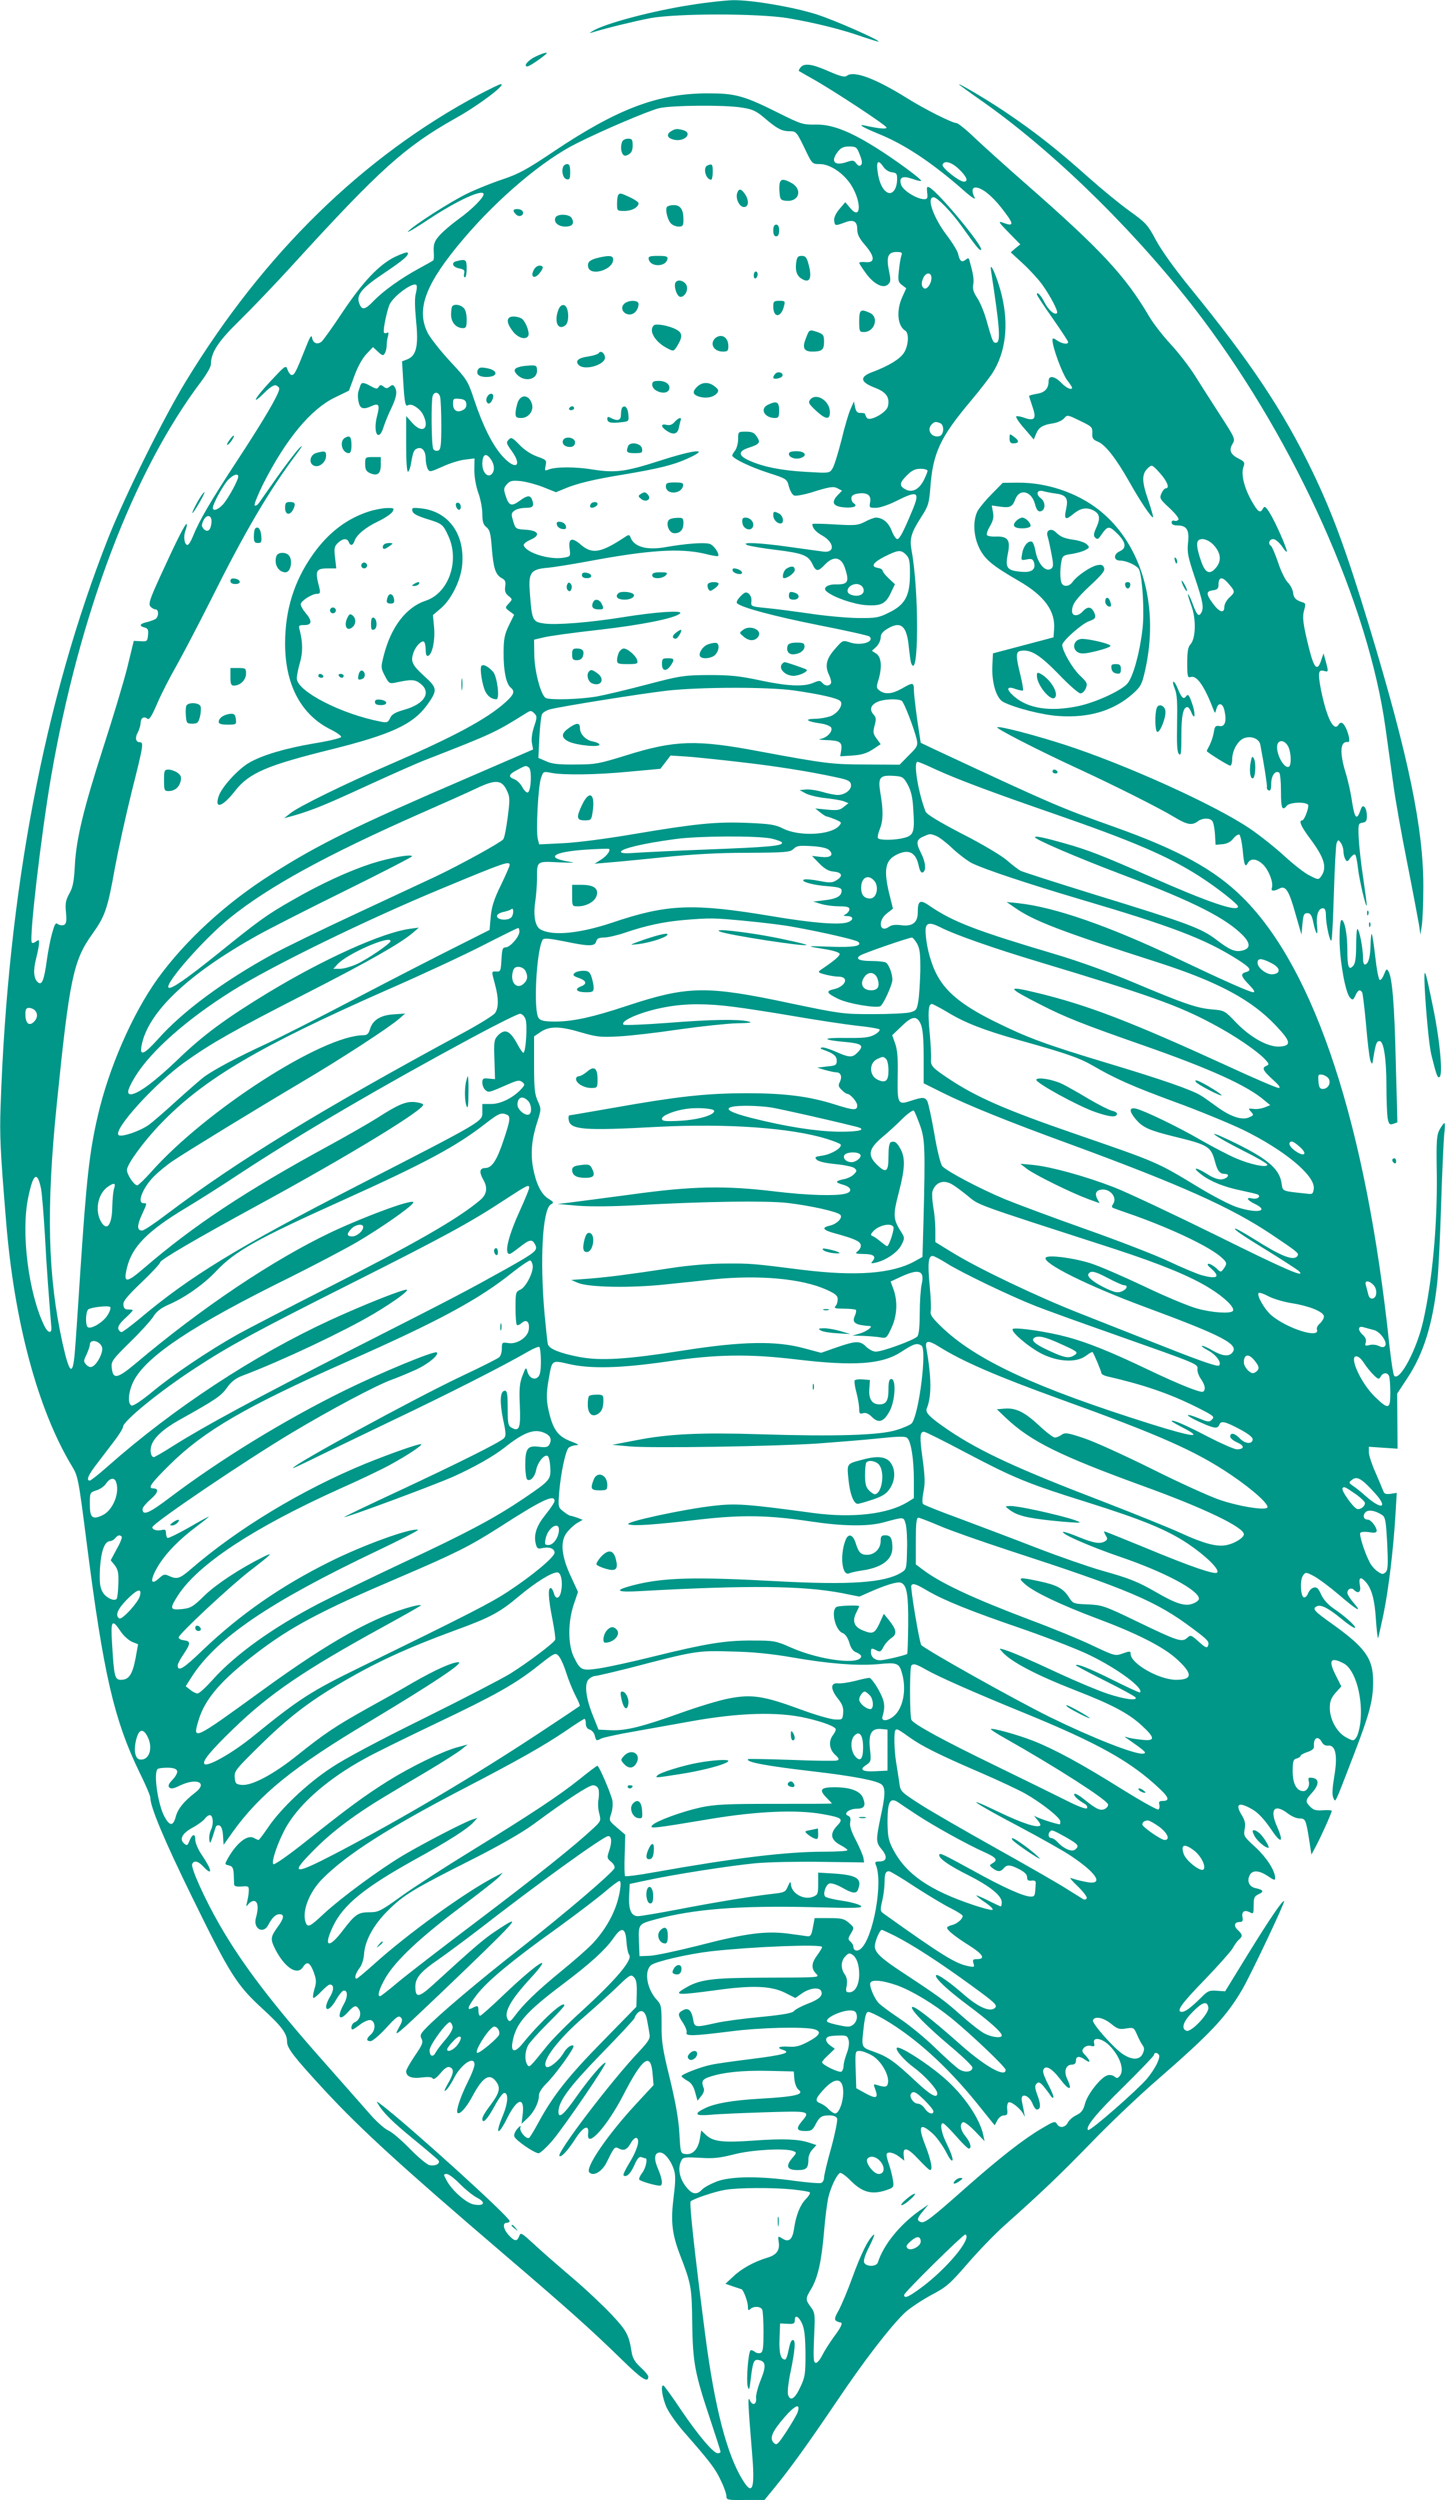
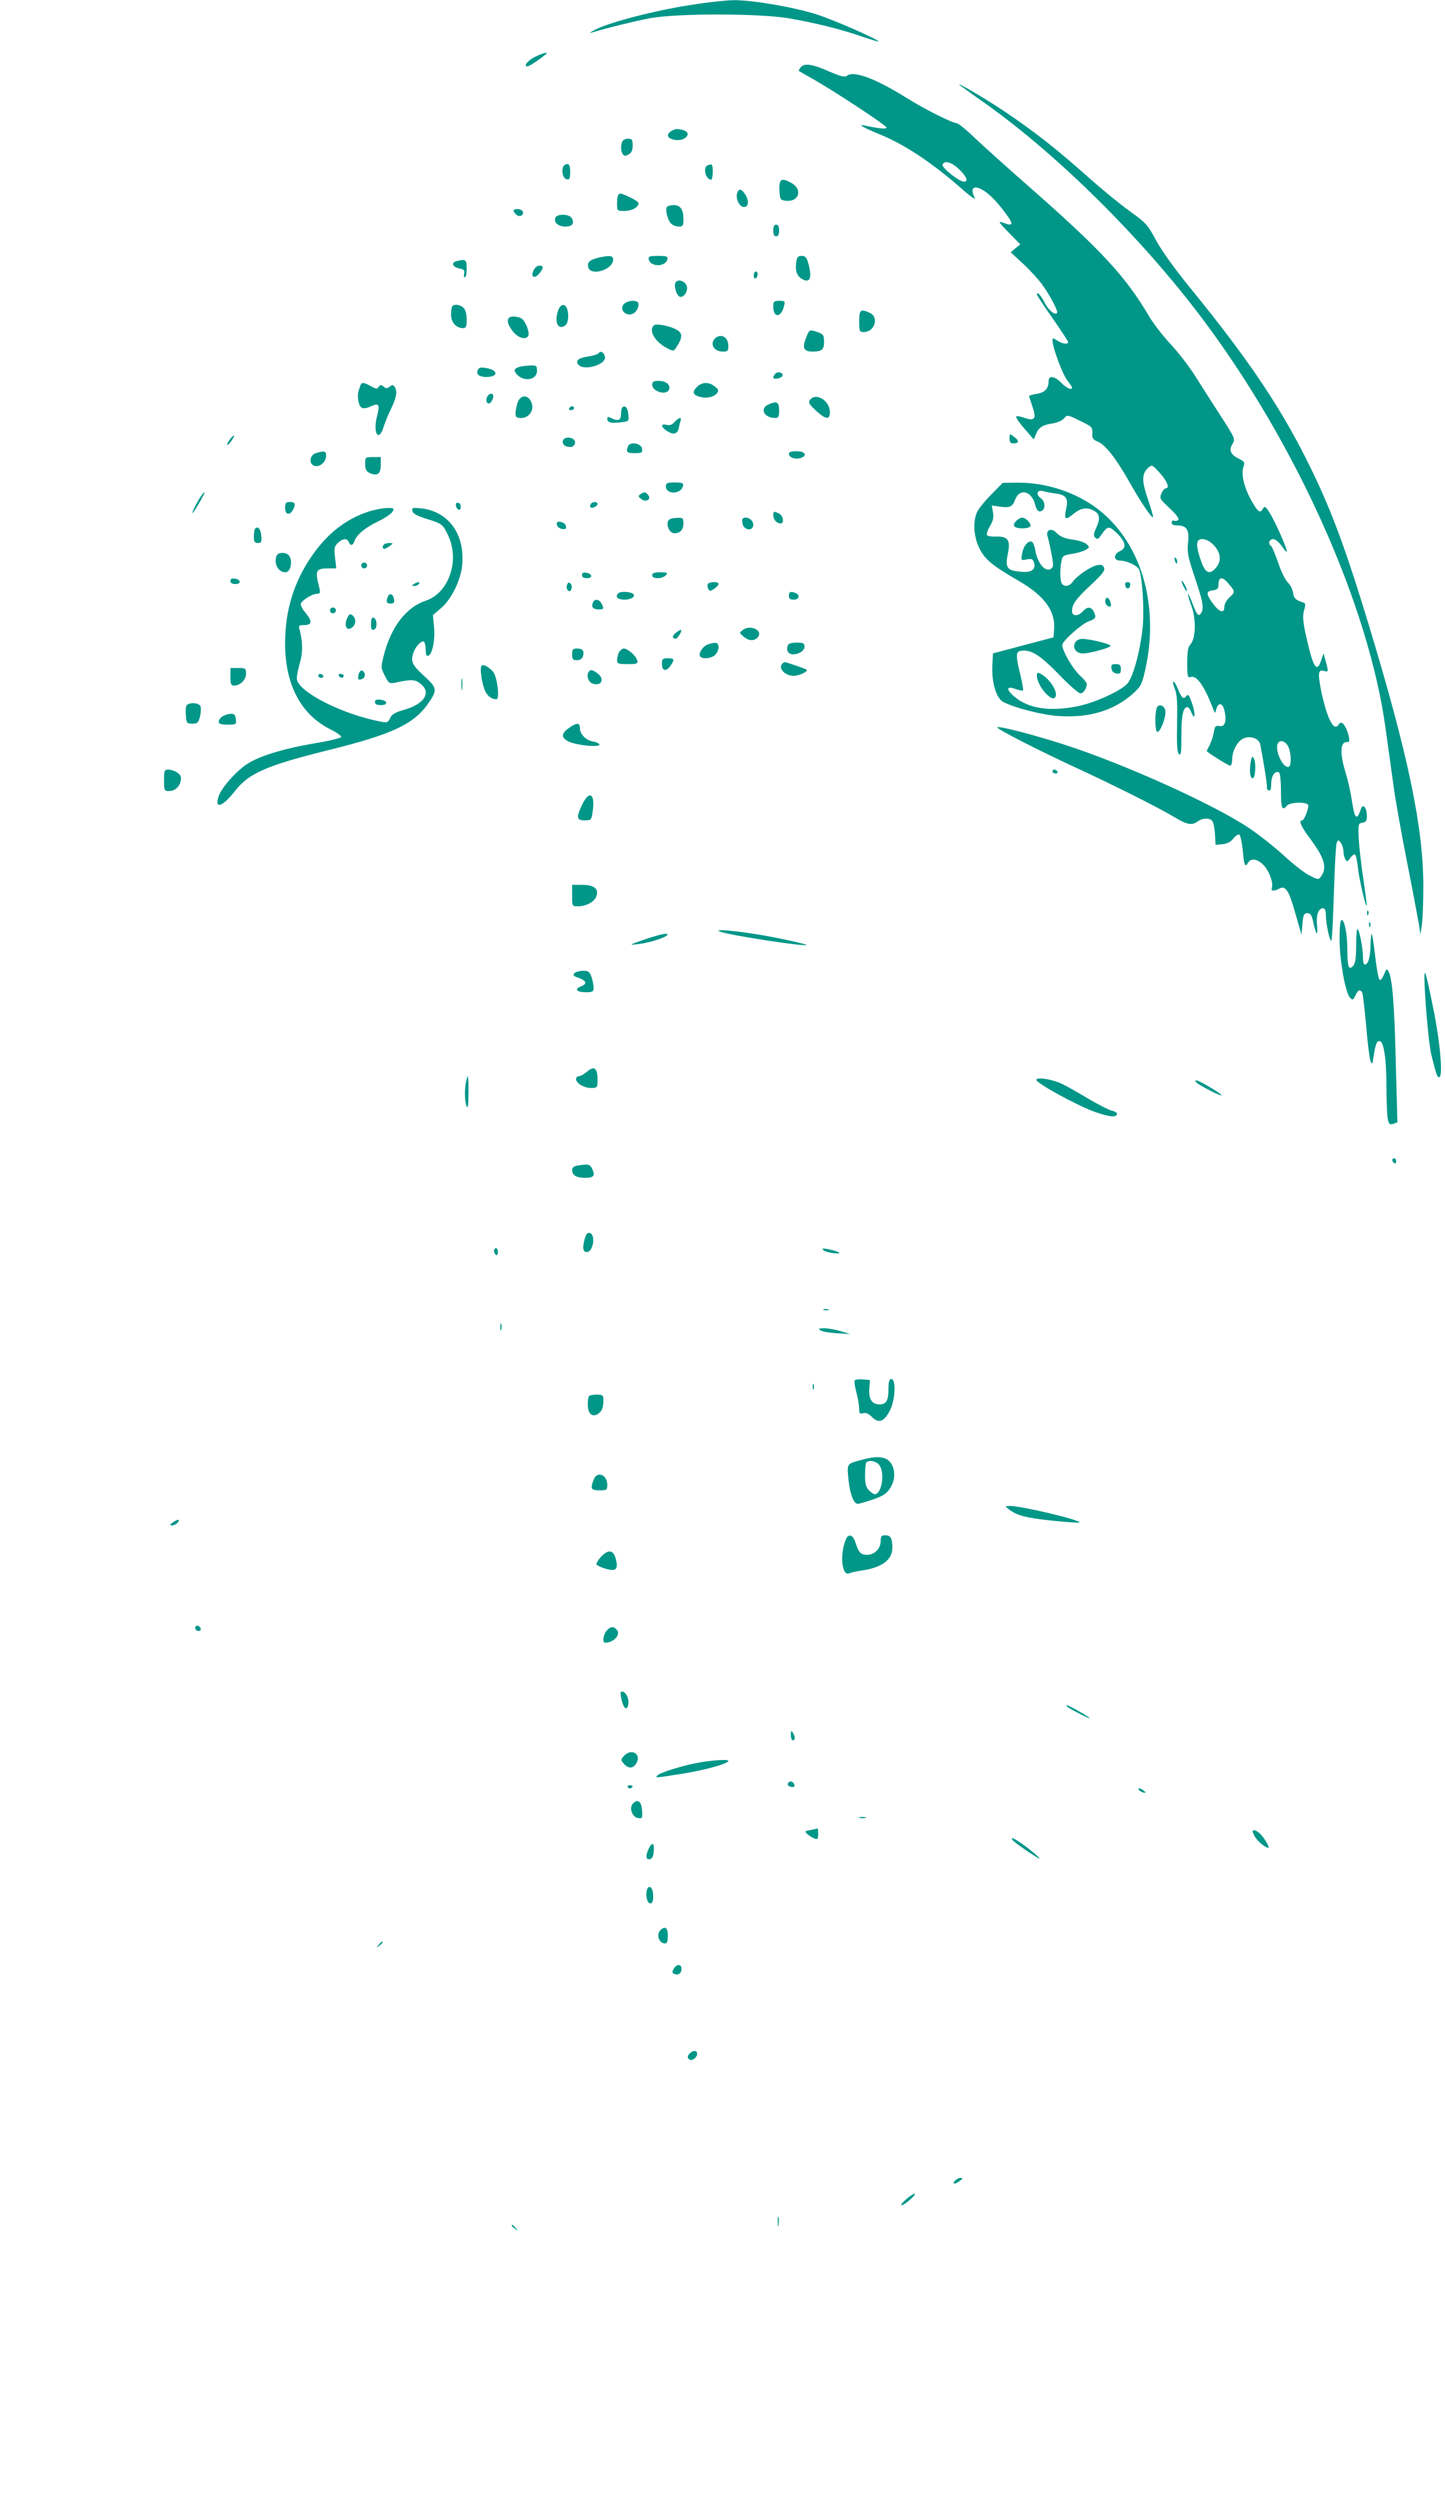
<svg xmlns="http://www.w3.org/2000/svg" version="1.0" width="740pt" height="1280pt" viewBox="0 0 740 1280" preserveAspectRatio="xMidYMid meet">
  <g transform="translate(0,1280) scale(0.1,-0.1)" fill="#009688" stroke="none">
    <path d="M3540 12775 c-197 -30 -446 -96 -507 -135 -16 -10 -16 -11 0 -6 71 22 218 58 297 73 138 25 551 25 705 0 136 -23 278 -58 384 -96 45 -15 81 -26 81 -24 0 10 -222 108 -314 138 -117 38 -336 76 -434 74 -37 -1 -132 -11 -212 -24z" />
    <path d="M2744 12511 c-38 -17 -67 -51 -43 -51 9 0 62 35 94 62 16 14 -8 9 -51 -11z" />
    <path d="M4100 12455 c-7 -9 -11 -17 -9 -18 2 -2 31 -18 64 -37 100 -55 385 -242 385 -253 0 -9 -35 -6 -105 9 -48 11 -22 -6 66 -42 133 -54 274 -148 433 -288 38 -34 64 -51 58 -39 -17 31 -15 53 4 53 31 0 83 -41 133 -105 66 -84 67 -98 4 -74 -23 8 -18 0 32 -51 l60 -61 -25 -20 -24 -21 61 -56 c34 -31 78 -79 98 -106 43 -59 86 -141 78 -149 -12 -12 -43 15 -63 53 -19 38 -40 60 -40 43 0 -5 36 -60 80 -122 44 -63 80 -118 80 -122 0 -14 -29 -10 -55 7 -23 15 -25 15 -25 1 0 -35 50 -170 74 -202 14 -18 26 -36 26 -39 0 -16 -29 -3 -55 24 -34 35 -65 40 -65 9 0 -38 -19 -59 -60 -65 -22 -4 -40 -9 -40 -11 0 -3 8 -27 17 -54 22 -62 12 -77 -41 -58 -19 7 -38 10 -42 7 -3 -4 15 -32 42 -62 l48 -56 12 29 c14 34 34 46 89 54 22 4 46 15 55 26 15 18 17 18 80 -13 61 -29 65 -33 64 -63 -2 -26 3 -34 28 -44 39 -16 94 -87 162 -207 56 -100 115 -187 121 -180 2 2 -10 43 -26 91 -33 95 -32 132 1 162 19 17 21 16 59 -26 38 -42 53 -79 31 -79 -6 0 -16 -12 -22 -26 -11 -24 -9 -29 41 -75 29 -27 50 -53 46 -59 -4 -6 -13 -9 -21 -6 -8 3 -14 -1 -14 -9 0 -10 10 -15 29 -15 48 0 63 -23 55 -89 -5 -49 -1 -71 35 -178 42 -125 48 -157 31 -183 -12 -19 -22 -7 -44 53 -10 27 -20 47 -22 45 -2 -3 6 -29 17 -59 25 -66 23 -167 -4 -197 -13 -14 -17 -37 -17 -96 0 -70 2 -77 18 -72 31 10 71 -48 117 -169 7 -19 8 -18 14 5 10 37 34 31 42 -10 12 -53 1 -83 -26 -77 -20 3 -24 -1 -29 -32 -3 -20 -13 -49 -21 -65 -8 -15 -15 -29 -15 -31 0 -6 111 -75 120 -75 5 0 10 14 10 31 0 45 27 95 59 109 36 15 79 -1 85 -32 21 -110 36 -208 34 -218 -2 -7 3 -15 10 -17 8 -3 12 7 12 35 0 40 20 69 40 57 6 -3 10 -44 10 -96 0 -88 6 -103 30 -74 16 20 110 21 110 1 0 -23 -22 -76 -31 -76 -20 0 -7 -31 42 -96 72 -97 86 -146 55 -190 -14 -19 -15 -19 -58 3 -25 11 -83 57 -130 100 -47 43 -127 107 -179 142 -181 122 -637 328 -949 429 -146 47 -327 95 -343 89 -13 -4 203 -115 413 -212 193 -89 421 -204 495 -249 65 -39 89 -43 119 -21 24 18 60 19 74 2 6 -7 12 -37 14 -67 l3 -55 35 3 c23 2 42 11 56 29 11 14 25 23 31 20 5 -4 13 -39 17 -79 7 -79 13 -92 27 -65 15 25 47 21 79 -11 29 -30 53 -93 43 -118 -6 -17 11 -18 39 -3 32 17 49 -10 83 -132 l30 -104 5 55 c4 47 8 55 25 55 15 0 22 -10 29 -40 14 -69 27 -86 21 -27 -6 55 6 92 30 92 10 0 15 -11 15 -35 0 -45 20 -138 28 -130 4 3 9 113 13 243 4 130 10 246 14 256 8 18 9 18 22 0 7 -10 13 -29 13 -43 0 -14 5 -33 10 -41 8 -13 12 -12 25 8 9 12 20 20 24 17 5 -2 11 -33 15 -67 6 -59 43 -216 45 -192 1 6 -8 69 -18 140 -11 71 -21 163 -23 204 -3 71 -2 75 20 78 18 3 22 10 22 36 0 17 -5 37 -12 44 -9 9 -14 5 -22 -19 -18 -51 -29 -38 -42 46 -6 44 -21 111 -33 149 -32 105 -28 163 12 157 11 -2 8 27 -7 64 -15 35 -29 44 -41 25 -24 -39 -60 32 -90 177 -17 89 -14 107 16 98 22 -7 23 -4 8 50 l-11 40 -12 -35 c-19 -59 -36 -43 -61 55 -32 128 -37 165 -26 203 8 28 7 34 -7 38 -36 11 -47 22 -50 50 -2 16 -14 39 -27 52 -13 13 -36 59 -50 103 -15 43 -31 81 -36 84 -17 11 -9 35 11 35 11 0 30 -16 45 -37 14 -21 25 -33 25 -26 0 18 -60 153 -87 196 -21 34 -27 38 -35 24 -14 -27 -25 -20 -57 36 -39 68 -56 137 -44 174 9 25 7 29 -20 43 -45 22 -55 44 -36 76 16 26 15 29 -60 145 -42 65 -101 157 -131 205 -30 48 -87 121 -126 163 -39 42 -88 105 -109 141 -124 210 -246 341 -641 687 -89 78 -200 178 -247 222 -46 45 -91 81 -99 81 -22 0 -165 72 -254 128 -162 101 -273 142 -307 114 -10 -9 -33 -3 -93 23 -86 38 -125 43 -144 20z m812 -522 c39 -38 49 -63 24 -63 -24 0 -115 72 -109 87 9 24 47 13 85 -24z m1301 -1921 c38 -40 44 -80 17 -115 -34 -43 -58 -33 -80 33 -20 58 -25 92 -13 103 15 15 51 5 76 -21z m81 -203 c32 -38 32 -40 1 -69 -14 -13 -25 -34 -25 -47 0 -36 -26 -28 -60 19 -35 48 -34 62 3 66 20 3 27 9 27 26 0 45 19 47 54 5z m305 -835 c13 -30 15 -91 2 -99 -21 -13 -61 52 -61 100 0 41 40 41 59 -1z" />
-     <path d="M2454 12316 c-595 -317 -1103 -813 -1502 -1468 -116 -190 -309 -580 -396 -798 -329 -833 -516 -1814 -553 -2915 -5 -147 -2 -222 28 -585 41 -513 162 -964 335 -1252 34 -56 35 -60 79 -405 85 -663 139 -898 269 -1166 31 -62 56 -121 56 -131 0 -48 72 -219 214 -509 193 -394 228 -449 357 -568 103 -94 129 -130 129 -172 0 -33 36 -79 189 -245 191 -206 394 -391 921 -842 332 -284 442 -382 602 -538 105 -103 138 -124 138 -89 0 6 -18 28 -39 47 -29 26 -41 47 -46 76 -14 89 -25 111 -101 192 -42 45 -135 133 -207 194 -73 62 -161 139 -196 172 -61 56 -65 58 -72 38 -11 -29 -23 -28 -54 5 -28 31 -33 63 -10 63 8 0 15 4 15 9 0 21 -524 496 -664 601 -18 13 -19 13 -11 0 27 -46 73 -92 182 -181 67 -55 125 -104 129 -110 10 -16 -17 -30 -46 -24 -14 3 -60 42 -102 85 -43 44 -92 86 -110 93 -18 8 -60 45 -93 83 -33 38 -134 152 -224 254 -278 313 -431 514 -549 720 -75 131 -145 287 -138 306 8 21 30 17 56 -11 51 -54 47 -20 -7 59 -19 28 -33 61 -33 78 0 34 -16 29 -31 -9 -8 -21 -12 -23 -25 -12 -27 22 -12 52 40 81 27 14 57 36 66 48 10 13 22 20 29 16 14 -9 14 -51 0 -77 -5 -11 -9 -32 -7 -47 3 -28 5 -24 33 65 3 7 11 10 19 7 10 -4 16 -22 18 -52 l3 -47 46 65 c139 194 310 333 699 565 328 197 491 305 457 305 -32 0 -118 -39 -230 -103 -61 -36 -170 -97 -241 -136 -157 -88 -213 -125 -353 -237 -122 -98 -233 -157 -285 -152 -30 3 -33 7 -36 37 -3 33 4 42 125 161 143 141 247 222 405 316 189 112 347 185 603 279 176 64 226 91 325 175 83 69 164 120 194 120 19 0 29 -48 20 -94 -7 -42 -29 -48 -38 -11 -4 14 -11 25 -16 25 -15 0 -12 -53 9 -160 10 -52 17 -99 14 -105 -7 -17 -140 -117 -231 -174 -48 -29 -249 -133 -447 -231 -223 -110 -402 -205 -470 -251 -123 -81 -258 -209 -323 -306 -24 -35 -45 -63 -48 -63 -3 0 -14 5 -25 11 -33 17 -88 -27 -132 -105 -17 -31 -17 -31 5 -36 19 -5 23 -13 25 -45 1 -22 2 -46 2 -53 1 -9 13 -12 39 -10 34 3 37 1 36 -22 0 -14 -4 -38 -8 -55 -7 -28 -6 -29 8 -11 9 10 22 16 31 13 17 -7 19 -37 6 -84 -17 -57 38 -89 64 -36 18 35 37 53 56 53 27 0 24 -21 -11 -68 -35 -49 -36 -60 -10 -112 49 -95 113 -136 142 -90 20 31 35 24 54 -25 14 -39 15 -52 5 -86 -7 -23 -10 -44 -7 -47 4 -3 21 11 40 31 19 20 39 37 45 37 22 0 22 -27 2 -61 -12 -19 -21 -42 -21 -52 0 -27 28 -8 53 38 12 21 28 40 34 43 24 7 26 -29 4 -68 -38 -68 -24 -92 22 -40 32 35 42 37 57 10 12 -23 0 -54 -25 -64 -14 -5 -22 -36 -9 -36 3 0 21 12 39 26 19 14 42 24 52 22 26 -5 28 -50 3 -73 -25 -22 -26 -35 -2 -35 9 0 45 30 79 67 51 56 64 66 75 55 11 -11 9 -20 -9 -52 -30 -55 -21 -48 208 170 409 391 439 425 288 324 -62 -41 -113 -85 -322 -276 -73 -66 -90 -68 -90 -8 0 44 28 77 119 139 43 30 137 100 209 155 286 223 636 476 660 476 18 0 20 -33 3 -80 -10 -30 -9 -35 12 -52 12 -10 20 -24 17 -32 -10 -24 -251 -230 -481 -410 -209 -163 -428 -348 -489 -414 -24 -25 -27 -33 -18 -50 9 -18 4 -31 -34 -86 -25 -37 -45 -72 -45 -80 0 -27 28 -39 79 -32 33 4 52 3 57 -5 4 -8 18 2 39 26 22 27 37 36 48 32 24 -9 21 -33 -10 -86 -18 -32 -21 -42 -9 -32 10 8 28 36 41 62 37 72 105 117 105 69 0 -11 -15 -51 -34 -88 -38 -76 -62 -149 -53 -159 12 -11 47 29 78 88 54 100 89 119 124 66 19 -30 11 -56 -39 -122 -20 -26 -36 -53 -36 -62 0 -30 25 -5 62 63 20 38 43 69 50 69 23 0 20 -51 -6 -114 -43 -102 -26 -111 23 -12 50 99 88 108 78 18 l-6 -50 31 29 c34 32 58 81 58 117 0 14 16 39 40 62 44 43 145 183 137 191 -9 9 -34 -8 -50 -35 -25 -43 -78 -84 -90 -72 -26 26 63 144 197 258 55 48 131 116 168 152 63 61 69 64 84 49 13 -13 16 -33 15 -84 l-2 -68 -172 -176 c-177 -180 -254 -278 -327 -412 -23 -43 -46 -80 -50 -83 -15 -9 -52 35 -45 53 4 11 -1 10 -15 -6 -12 -13 -19 -30 -16 -40 6 -19 100 -84 124 -86 8 0 40 29 71 65 64 76 284 399 272 399 -14 0 -84 -82 -151 -177 -63 -90 -90 -112 -90 -75 0 54 54 127 219 297 94 96 171 179 171 184 0 5 7 17 16 26 22 21 42 4 49 -44 4 -20 9 -48 11 -64 5 -23 -4 -37 -53 -90 -142 -149 -424 -520 -408 -535 9 -9 44 29 82 89 41 63 71 75 65 26 -10 -82 96 34 181 199 98 190 140 220 149 107 l5 -58 -88 -95 c-146 -157 -264 -329 -241 -352 22 -22 65 4 89 52 39 79 41 82 63 70 25 -13 42 -6 62 31 10 17 23 27 29 23 17 -10 3 -60 -37 -126 -20 -32 -34 -62 -31 -65 14 -13 37 9 56 53 15 34 25 45 37 40 8 -3 18 -6 20 -6 12 0 1 -51 -17 -74 -11 -14 -18 -30 -15 -35 5 -8 83 -31 105 -31 17 0 13 34 -9 86 -23 52 -19 84 10 84 23 0 55 -39 71 -87 9 -28 9 -59 -1 -139 -16 -129 -9 -192 35 -305 55 -142 58 -163 60 -344 3 -200 13 -254 90 -485 30 -90 55 -168 55 -172 0 -4 -6 -8 -14 -8 -22 0 -97 88 -185 217 -45 68 -87 125 -92 129 -18 11 -8 -62 15 -112 13 -28 52 -83 87 -123 135 -154 161 -188 189 -247 17 -34 30 -71 30 -83 0 -20 5 -21 98 -20 l97 0 50 61 c84 103 171 224 316 438 141 210 273 382 351 458 24 23 84 63 133 90 82 43 98 57 190 163 55 64 142 154 194 200 194 173 273 249 438 418 92 96 247 243 343 326 270 235 350 320 432 460 43 74 220 447 214 452 -7 7 -75 -93 -189 -278 l-113 -184 -42 3 c-39 3 -47 0 -84 -38 -50 -49 -78 -70 -95 -70 -33 0 -3 42 116 164 70 73 135 146 144 162 9 17 23 36 31 43 21 18 20 26 -5 50 -23 21 -18 41 10 41 14 0 17 6 14 24 -6 29 10 40 37 26 19 -10 20 -8 20 35 0 39 4 47 25 57 30 13 25 23 -14 31 -34 7 -47 36 -31 67 14 27 48 25 93 -5 32 -22 37 -23 37 -9 0 37 -45 106 -102 158 -58 53 -60 57 -54 91 5 27 2 44 -13 69 -39 62 -18 74 55 31 28 -17 58 -49 91 -97 52 -79 70 -75 34 8 -41 91 -15 123 55 69 18 -14 44 -25 59 -25 30 0 33 -6 49 -107 l12 -78 24 45 c27 51 80 169 80 179 0 3 -20 5 -44 3 -35 -3 -49 1 -65 17 -28 28 -27 34 10 75 35 40 35 69 0 74 -19 3 -23 0 -19 -16 7 -24 -8 -52 -27 -52 -35 0 -55 38 -55 101 0 52 3 62 20 66 11 3 20 9 20 13 0 5 16 14 35 20 24 8 35 18 34 28 -4 46 21 59 41 22 6 -12 19 -19 32 -17 38 4 49 -52 31 -157 -10 -61 -12 -95 -5 -110 12 -26 4 -41 101 210 84 217 102 285 103 379 1 123 -37 178 -214 304 -87 62 -98 74 -77 86 20 13 58 -5 125 -60 37 -31 70 -53 73 -49 7 7 -49 58 -111 100 -29 20 -52 47 -63 72 -14 31 -22 38 -37 34 -11 -2 -24 -16 -29 -29 -5 -14 -15 -23 -22 -21 -17 6 -21 89 -4 112 13 18 15 18 55 -3 23 -12 81 -55 129 -96 93 -80 124 -97 74 -40 -17 20 -31 42 -31 50 0 20 20 29 33 16 24 -24 38 -12 31 24 -7 39 4 45 29 17 31 -34 47 -91 53 -192 4 -55 9 -99 11 -97 2 2 14 58 28 123 27 132 50 329 61 505 l7 116 -32 -5 c-24 -3 -32 0 -37 14 -4 11 -22 53 -40 95 -19 42 -34 89 -34 104 l0 28 73 -5 74 -5 -1 141 -1 141 52 79 c82 124 129 272 153 487 6 51 15 231 20 399 5 168 13 331 16 363 4 31 4 57 1 57 -4 0 -14 -15 -24 -32 -16 -29 -18 -57 -15 -232 3 -259 -23 -545 -70 -751 -32 -142 -119 -308 -148 -279 -5 5 -16 77 -25 159 -119 1125 -380 1921 -750 2289 -142 142 -327 244 -655 361 -283 101 -306 110 -915 394 l-80 38 -18 119 c-9 65 -17 134 -17 152 0 39 -5 39 -61 7 -49 -28 -86 -32 -114 -11 -17 12 -18 18 -7 53 20 66 16 118 -10 136 l-23 15 23 21 c12 12 22 33 22 47 0 17 10 30 33 44 70 43 101 17 111 -92 4 -37 9 -75 12 -83 39 -100 41 366 3 572 -12 65 -5 92 50 178 35 54 39 69 45 145 13 181 50 260 209 449 44 52 92 115 109 140 68 107 85 246 48 399 -21 88 -64 187 -55 127 46 -300 51 -370 25 -370 -15 0 -17 5 -50 121 -11 39 -32 88 -46 109 -19 29 -24 46 -20 68 5 25 0 55 -20 126 -3 10 -7 11 -19 1 -19 -16 -31 -7 -38 29 -3 15 -30 59 -59 97 -68 90 -105 194 -67 194 19 0 94 -78 145 -150 75 -105 92 -126 98 -119 15 14 -217 294 -264 319 -13 7 -15 3 -12 -26 4 -28 1 -34 -15 -34 -37 0 -108 44 -118 73 -13 39 6 49 58 31 22 -8 42 -13 44 -10 6 6 -135 110 -230 169 -137 86 -228 121 -310 119 -65 -1 -75 2 -187 58 -180 90 -223 102 -365 102 -255 0 -464 -79 -793 -300 -131 -88 -174 -112 -257 -140 -55 -18 -137 -51 -182 -73 -85 -41 -279 -165 -304 -195 -7 -9 45 22 117 70 133 87 257 145 270 125 8 -14 -56 -80 -132 -134 -33 -24 -75 -60 -93 -80 -27 -31 -31 -44 -30 -81 2 -24 1 -45 -2 -47 -2 -2 -35 -21 -74 -42 -92 -50 -180 -113 -230 -164 -45 -48 -62 -51 -75 -15 -17 43 11 78 123 153 103 69 135 96 124 108 -4 3 -32 -7 -64 -22 -82 -40 -165 -128 -270 -285 -49 -74 -97 -141 -106 -149 -22 -18 -45 -8 -49 21 -3 17 -12 1 -35 -58 -47 -118 -55 -134 -69 -134 -7 0 -16 12 -21 26 -9 26 -10 25 -86 -56 -82 -87 -107 -134 -33 -61 29 29 50 42 60 38 9 -4 16 -11 16 -17 0 -26 -74 -152 -210 -360 -145 -221 -199 -314 -233 -398 -9 -23 -21 -42 -27 -42 -16 0 -22 44 -10 74 6 16 8 31 6 33 -6 6 -51 -83 -136 -269 -52 -114 -61 -140 -50 -153 7 -8 19 -15 26 -15 17 0 18 -34 2 -48 -7 -5 -28 -13 -45 -17 -38 -8 -43 -20 -12 -28 16 -4 20 -12 17 -39 -3 -31 -5 -33 -38 -31 l-35 2 -32 -132 c-18 -73 -73 -256 -122 -407 -103 -320 -141 -475 -148 -615 -4 -79 -10 -108 -28 -140 -18 -33 -22 -50 -17 -97 4 -47 1 -59 -12 -64 -9 -3 -22 -1 -30 5 -11 9 -16 0 -29 -46 -9 -32 -21 -94 -27 -138 -14 -102 -25 -131 -45 -115 -23 19 -26 61 -10 123 8 32 15 67 15 79 0 17 -2 18 -15 8 -9 -7 -18 -10 -22 -6 -15 15 47 548 98 846 145 838 422 1568 771 2029 26 35 48 73 48 85 0 61 37 118 146 224 60 59 184 188 274 287 446 489 573 603 832 749 119 66 263 175 233 175 -5 1 -55 -24 -111 -53z m1346 -67 c53 -8 73 -17 115 -53 64 -55 89 -68 130 -68 32 0 35 -4 74 -84 40 -84 40 -84 79 -84 52 0 120 -45 160 -106 56 -88 52 -188 -5 -118 l-24 29 -30 -35 c-19 -23 -29 -44 -27 -60 3 -27 6 -27 54 -9 44 17 64 7 64 -35 0 -26 10 -46 41 -82 50 -58 51 -91 2 -86 -18 2 -33 0 -33 -4 0 -3 16 -28 35 -54 41 -56 90 -80 114 -55 13 13 13 23 3 71 -14 70 -4 94 40 94 27 0 30 -3 23 -22 -4 -13 -9 -47 -12 -77 -5 -47 -3 -56 16 -70 l22 -17 -20 -44 c-32 -70 -25 -149 15 -173 20 -12 17 -75 -6 -112 -20 -33 -80 -69 -163 -100 -67 -25 -62 -51 13 -80 59 -22 78 -50 67 -96 -9 -33 -94 -79 -108 -58 -5 8 -9 17 -9 20 0 3 -10 5 -22 5 -17 -1 -24 6 -29 29 l-6 30 -17 -39 c-10 -21 -31 -93 -47 -160 -17 -66 -37 -132 -46 -145 -15 -24 -17 -24 -132 -17 -130 7 -223 26 -294 58 -58 26 -58 48 -2 66 55 18 61 26 41 56 -13 21 -25 26 -56 26 -40 0 -40 0 -40 -38 0 -21 -7 -47 -15 -58 -8 -10 -15 -22 -15 -26 0 -14 87 -57 182 -88 97 -31 98 -32 108 -71 6 -22 18 -43 27 -46 8 -3 45 3 82 14 99 31 119 35 142 22 l21 -11 -22 -23 c-36 -38 -24 -59 38 -63 48 -3 67 8 42 23 -5 3 -10 14 -10 24 0 13 9 20 33 24 48 7 70 -8 63 -44 -5 -28 -4 -29 29 -29 21 0 65 15 105 35 111 56 123 48 81 -51 -45 -108 -64 -144 -76 -144 -7 0 -20 20 -29 44 -16 41 -46 66 -81 66 -8 0 -33 -9 -55 -21 -37 -19 -50 -20 -155 -14 -63 4 -115 5 -115 2 0 -20 17 -40 51 -59 62 -35 66 -90 6 -82 -17 2 -96 13 -175 24 -155 22 -255 26 -214 9 13 -5 78 -16 144 -24 139 -17 167 -28 188 -72 19 -41 29 -41 65 -3 43 45 82 39 101 -15 25 -74 18 -88 -46 -87 -44 1 -68 -19 -47 -36 35 -30 137 -65 199 -70 81 -6 105 7 132 67 l19 40 -32 30 c-17 16 -31 34 -31 39 0 6 -10 12 -22 14 -41 6 -29 27 31 58 71 35 84 37 111 10 17 -17 20 -33 20 -98 0 -111 -24 -157 -105 -197 -56 -28 -67 -30 -165 -29 -58 1 -168 11 -245 23 -77 11 -176 24 -220 28 -79 8 -80 8 -77 34 2 15 -4 31 -13 39 -14 11 -20 10 -43 -13 -16 -17 -23 -30 -17 -36 24 -22 189 -66 419 -112 138 -27 254 -53 259 -58 27 -27 -44 -49 -100 -30 -37 12 -38 11 -74 -30 -47 -52 -56 -89 -34 -135 9 -19 14 -40 10 -45 -9 -15 -30 -14 -44 3 -11 13 -17 13 -46 0 -51 -21 -133 -17 -274 13 -103 22 -150 27 -261 27 -128 -1 -144 -3 -315 -48 -99 -26 -216 -54 -260 -62 -82 -14 -231 -19 -259 -8 -25 10 -59 136 -60 223 l-1 76 50 12 c28 7 152 24 277 38 222 25 398 60 421 85 16 17 -127 7 -294 -20 -168 -27 -343 -41 -403 -32 -58 8 -62 16 -72 149 -9 111 1 128 88 136 35 3 126 18 203 32 314 59 476 70 604 40 35 -9 66 -14 68 -12 10 11 -23 58 -44 63 -30 8 -127 0 -218 -16 -102 -19 -169 -1 -187 51 -4 11 -9 12 -24 2 -126 -84 -171 -92 -229 -42 -46 40 -65 34 -58 -20 5 -39 5 -40 -29 -46 -71 -13 -193 24 -206 63 -2 7 13 19 33 28 55 23 44 48 -22 52 -52 3 -53 4 -65 44 -11 36 -10 42 7 54 10 8 36 14 57 14 39 0 45 9 32 44 -9 22 -25 20 -63 -8 -41 -30 -55 -26 -71 24 -12 36 -11 42 6 61 16 18 27 20 70 16 28 -3 81 -17 116 -31 l65 -26 44 18 c60 26 150 48 299 72 183 31 257 49 328 81 125 56 45 50 -143 -11 -171 -55 -225 -62 -338 -44 -90 15 -194 15 -231 -1 -16 -7 -17 -5 -12 21 6 28 4 30 -44 47 -30 11 -66 34 -90 60 -36 37 -42 40 -55 26 -14 -14 -12 -20 15 -57 59 -82 18 -102 -50 -24 -50 57 -98 154 -142 286 -32 96 -36 103 -123 196 -49 53 -101 119 -115 146 -61 122 -10 254 186 484 178 209 407 402 579 487 131 66 366 166 420 179 62 15 337 18 425 3z m603 -241 c12 -30 14 -45 6 -53 -7 -7 -14 -4 -24 8 -12 17 -18 18 -50 7 -63 -21 -83 4 -44 54 16 20 29 26 58 26 35 0 39 -3 54 -42z m121 -62 c9 -14 27 -26 43 -28 25 -3 28 -7 27 -41 -2 -48 -26 -77 -52 -61 -24 15 -41 53 -48 108 -7 52 4 60 30 22z m246 -569 c0 -30 -24 -62 -38 -53 -15 9 -15 31 -2 57 15 27 40 24 40 -4z m-2640 -77 c-7 -23 -6 -71 1 -145 13 -127 1 -177 -46 -195 l-26 -10 6 -102 c7 -117 11 -132 26 -122 17 10 59 -17 75 -48 36 -70 0 -102 -53 -45 l-33 37 0 -146 c0 -90 4 -143 10 -139 5 3 12 22 15 43 10 59 15 70 32 76 24 10 43 -13 43 -51 0 -19 5 -43 10 -53 10 -18 13 -17 76 11 36 17 88 33 115 36 l49 6 -1 -59 c0 -35 8 -82 20 -116 12 -32 21 -81 21 -109 0 -40 5 -55 21 -68 18 -14 22 -33 28 -111 8 -101 19 -133 52 -151 16 -8 20 -18 16 -42 -3 -23 1 -35 17 -48 21 -17 21 -17 1 -39 -19 -21 -19 -22 4 -39 l24 -18 -27 -55 c-22 -46 -27 -69 -27 -139 -1 -92 13 -160 36 -179 23 -19 18 -35 -26 -75 -94 -85 -263 -176 -584 -315 -234 -101 -480 -221 -520 -255 l-30 -24 55 15 c94 28 158 54 375 154 116 53 248 112 295 130 346 135 356 140 516 240 21 13 25 13 40 -2 15 -15 15 -20 -1 -68 -10 -31 -15 -64 -11 -84 l6 -33 -342 -148 c-567 -244 -756 -337 -998 -491 -234 -148 -443 -341 -583 -535 -129 -180 -250 -457 -306 -701 -44 -189 -59 -332 -91 -818 -11 -173 -23 -350 -27 -393 -10 -125 -27 -113 -62 43 -77 347 -85 693 -30 1230 65 643 85 734 183 870 64 90 77 126 115 340 17 91 55 264 85 385 60 238 63 255 42 255 -21 0 -26 23 -10 51 7 13 13 34 14 46 0 27 16 38 34 24 10 -8 21 8 51 77 20 48 66 137 101 198 34 61 113 212 175 335 173 347 296 556 437 744 32 43 36 51 14 30 -16 -16 -66 -82 -111 -145 -44 -63 -87 -124 -95 -135 -8 -11 -18 -17 -22 -12 -4 4 16 53 44 110 117 230 244 383 367 442 l72 35 28 76 c16 45 41 90 61 111 l34 36 26 -24 c21 -20 27 -21 34 -9 5 8 10 26 10 40 0 14 3 36 7 49 4 16 3 22 -5 17 -6 -3 -13 -3 -16 2 -6 10 17 121 31 147 25 45 119 112 135 96 4 -4 3 -22 -2 -41z m124 -532 c3 -13 6 -78 6 -146 0 -103 -3 -124 -16 -129 -9 -3 -20 0 -25 8 -10 16 -12 249 -3 273 9 23 31 19 38 -6z m134 -35 c2 -14 -4 -26 -17 -32 -29 -16 -51 -3 -51 31 0 27 2 29 33 26 24 -2 33 -8 35 -25z m2426 -99 c23 -9 21 -60 -3 -67 -40 -10 -68 32 -39 61 14 14 20 14 42 6z m-2300 -186 c20 -28 20 -62 2 -77 -20 -17 -46 12 -46 53 0 51 19 61 44 24z m2236 -58 c0 -6 -9 -28 -19 -48 -24 -47 -58 -65 -91 -49 -36 18 -35 34 3 72 27 27 43 35 71 35 20 0 36 -5 36 -10z m-3530 -30 c0 -18 -48 -106 -75 -139 -26 -30 -55 -41 -55 -21 0 20 52 115 78 143 26 27 52 36 52 17z m-137 -234 c-3 -40 -19 -54 -39 -35 -12 13 -13 20 -3 43 17 36 45 30 42 -8z m3336 -334 c17 -32 -20 -53 -63 -36 -33 13 -9 54 31 54 12 0 27 -8 32 -18z m-352 -527 c131 -19 221 -39 236 -54 17 -17 -9 -60 -48 -77 -19 -7 -56 -14 -82 -14 -58 -1 -41 -14 30 -24 28 -4 51 -14 54 -22 8 -20 -23 -52 -56 -57 -14 -2 -1 -5 29 -6 71 -2 84 -10 78 -51 l-5 -32 62 4 c47 3 73 11 104 31 l41 27 -21 29 c-18 24 -19 33 -10 67 8 30 8 41 -4 54 -23 25 -18 48 15 65 31 16 107 20 128 7 12 -8 64 -143 77 -199 6 -30 2 -38 -41 -80 l-47 -48 -171 1 c-175 0 -212 5 -551 68 -318 60 -429 57 -678 -21 -142 -44 -159 -47 -262 -47 -84 -1 -119 3 -149 17 l-39 17 5 103 c3 56 9 110 13 119 4 10 23 22 44 27 58 15 465 80 596 95 170 19 518 20 652 1z m-282 -366 c179 -20 356 -48 490 -77 68 -14 80 -20 83 -39 4 -26 -31 -53 -68 -53 -15 0 -50 7 -79 16 -29 8 -67 14 -84 12 l-32 -3 31 -17 c17 -9 62 -20 100 -24 38 -4 80 -11 94 -16 l25 -10 -24 -19 c-20 -17 -34 -19 -85 -14 l-61 6 25 -20 c14 -11 29 -21 33 -21 4 0 24 -7 44 -15 34 -15 35 -16 19 -34 -43 -47 -204 -54 -286 -13 -38 20 -66 24 -180 29 -161 7 -270 -4 -589 -58 -135 -23 -288 -43 -358 -46 l-122 -6 -7 28 c-10 40 2 274 17 313 11 33 12 33 53 25 63 -12 234 -10 405 7 l153 14 26 34 26 34 91 -6 c49 -4 167 -16 260 -27z m1006 -38 c111 -51 299 -121 603 -226 407 -141 590 -219 751 -323 86 -55 195 -141 195 -153 0 -30 -149 20 -445 151 -249 110 -324 139 -445 173 -99 28 -150 39 -150 31 0 -12 220 -106 450 -193 365 -138 530 -222 618 -313 36 -39 35 -64 -4 -74 -38 -10 -66 2 -135 55 -78 59 -141 83 -623 231 -197 61 -368 116 -380 122 -11 6 -43 30 -70 54 -28 24 -128 84 -229 135 -117 61 -182 100 -187 114 -38 98 -64 255 -41 255 4 0 46 -17 92 -39z m-2083 10 c17 -10 12 -123 -5 -128 -6 -3 -19 10 -28 27 -9 17 -27 35 -40 40 -34 13 -31 25 13 48 46 24 44 24 60 13z m1941 -89 c17 -32 25 -65 28 -127 8 -113 2 -132 -45 -144 -46 -13 -129 -14 -136 -2 -3 5 1 25 9 45 18 42 19 96 4 183 -14 82 -5 95 65 91 48 -3 52 -5 75 -46z m-2055 -26 c18 -36 18 -46 6 -140 -7 -55 -17 -107 -23 -113 -13 -17 -223 -132 -345 -190 -53 -25 -236 -110 -407 -190 -170 -79 -364 -173 -430 -209 -248 -136 -459 -291 -585 -433 -73 -81 -96 -90 -85 -34 32 170 236 365 593 564 59 33 261 136 450 229 188 93 342 172 342 176 0 13 -112 -7 -207 -37 -117 -38 -263 -105 -408 -189 -128 -73 -167 -101 -380 -273 -162 -130 -241 -185 -252 -173 -20 20 183 251 316 358 196 158 493 321 971 532 118 52 249 110 290 130 97 46 129 44 154 -8z m2201 -236 c15 -6 52 -34 83 -64 31 -29 76 -63 99 -75 63 -31 281 -104 558 -186 468 -138 636 -202 802 -307 66 -42 76 -56 43 -65 -29 -8 -25 -22 17 -65 26 -27 32 -38 21 -38 -17 0 -156 62 -383 170 -353 168 -633 266 -821 286 l-59 6 39 -27 c98 -69 232 -121 741 -284 303 -98 475 -190 599 -322 76 -80 81 -102 22 -107 -59 -5 -149 44 -224 121 -60 63 -62 64 -124 69 -80 7 -144 29 -405 139 -128 54 -285 110 -400 144 -404 120 -521 165 -639 245 -52 37 -64 31 -64 -31 0 -52 -27 -73 -83 -66 -30 4 -50 2 -63 -7 -49 -36 -61 29 -13 67 l32 25 -18 72 c-31 126 -22 175 36 204 64 32 101 12 115 -62 4 -18 11 -31 18 -29 21 7 17 52 -8 101 -27 53 -24 69 19 86 27 12 30 12 60 0z m-845 -13 c30 -7 55 -16 55 -22 0 -16 -72 -22 -380 -34 -159 -6 -325 -14 -367 -17 -53 -4 -78 -3 -78 5 0 16 113 43 276 65 121 17 419 18 494 3z m297 -60 c25 -25 6 -40 -44 -34 l-45 5 38 -39 c27 -27 47 -39 72 -41 44 -4 51 -22 18 -43 -23 -15 -34 -16 -90 -5 -36 7 -71 10 -78 7 -24 -9 45 -29 120 -34 59 -5 72 -9 72 -23 0 -28 -26 -42 -88 -49 l-57 -7 40 -12 c22 -7 64 -12 93 -12 39 0 52 -4 52 -15 0 -7 -8 -19 -17 -24 -16 -9 -16 -10 4 -11 34 0 37 -19 6 -31 -41 -16 -179 -5 -388 30 -406 68 -538 63 -821 -33 -165 -55 -303 -69 -365 -35 -28 14 -39 70 -28 142 5 34 9 88 9 119 0 91 -3 89 114 83 79 -3 89 -2 47 4 -121 20 -77 50 88 61 64 4 118 6 120 4 9 -8 -11 -36 -41 -55 l-33 -21 80 7 c44 3 170 16 280 27 135 14 272 22 420 22 201 1 222 3 239 20 16 16 29 18 93 14 49 -3 80 -10 90 -21z m-1637 -76 c0 -5 -20 -51 -45 -103 -35 -71 -47 -109 -52 -161 l-6 -68 -171 -86 c-94 -47 -326 -166 -515 -265 -189 -99 -400 -206 -470 -238 -134 -62 -249 -123 -303 -161 -18 -13 -82 -69 -143 -124 -60 -55 -125 -111 -143 -124 -47 -33 -142 -65 -155 -52 -28 28 187 265 340 374 136 97 253 163 613 347 333 170 492 261 555 315 l30 26 -45 -6 c-142 -19 -443 -155 -730 -329 -212 -129 -331 -216 -460 -341 -113 -108 -195 -170 -235 -177 -29 -4 -24 22 16 88 80 132 267 297 501 443 203 127 682 361 1068 521 325 135 350 144 350 121z m1864 -77 c30 -29 17 -94 -18 -94 -31 0 -46 19 -46 55 0 50 33 71 64 39z m-1855 -190 c-16 -19 -74 -15 -74 6 0 8 14 17 33 21 18 4 36 10 40 14 13 13 14 -26 1 -41z m1201 -19 c85 -8 193 -21 240 -30 146 -26 325 -67 335 -77 23 -21 -23 -29 -140 -25 -132 5 -134 4 -27 -13 43 -7 72 -17 72 -24 0 -11 -28 -35 -95 -80 -18 -13 -17 -15 20 -25 22 -6 53 -11 68 -11 58 0 39 -51 -25 -65 -40 -9 -35 -20 25 -49 50 -25 196 -49 216 -37 16 11 61 110 61 135 0 31 -18 78 -33 88 -7 4 -40 8 -74 8 -62 0 -83 10 -60 27 13 11 251 93 267 93 5 0 17 -15 27 -32 14 -27 17 -54 16 -143 -2 -60 -6 -130 -11 -155 -7 -40 -11 -45 -42 -53 -19 -5 -105 -9 -190 -9 -151 0 -163 1 -425 56 -428 91 -523 89 -833 -13 -177 -59 -278 -81 -370 -81 -52 0 -73 4 -83 17 -29 34 -12 349 20 402 6 9 33 7 108 -8 130 -27 159 -27 166 -1 4 15 14 20 39 20 19 0 68 11 109 25 105 36 198 56 303 65 135 11 148 11 316 -5z m993 -31 c70 -37 275 -109 512 -180 558 -168 710 -222 885 -316 110 -58 223 -135 265 -178 24 -25 26 -30 12 -36 -27 -10 -20 -25 31 -71 32 -29 42 -42 30 -43 -10 0 -129 51 -265 114 -496 227 -710 309 -968 372 -165 40 -162 30 15 -60 123 -63 213 -99 525 -208 346 -121 535 -207 622 -283 l28 -23 -30 -12 c-16 -6 -42 -10 -57 -7 -26 3 -27 2 -12 -14 15 -17 15 -19 -8 -29 -36 -17 -95 2 -165 53 -32 23 -69 50 -83 58 -43 28 -205 84 -468 163 -332 100 -420 133 -588 216 -172 85 -257 156 -303 253 -30 62 -51 152 -51 214 0 39 21 43 73 17z m-2153 -23 c0 -27 -48 -81 -70 -81 -16 0 -19 -9 -22 -62 -3 -58 -5 -63 -25 -62 -27 1 -27 4 -8 -66 19 -70 19 -120 0 -147 -8 -11 -83 -58 -167 -103 -734 -397 -1150 -652 -1514 -926 -60 -46 -117 -84 -126 -84 -27 0 -27 25 -2 80 28 61 28 60 9 60 -35 0 -5 77 52 136 23 23 67 60 99 81 73 49 406 253 659 403 200 118 449 280 500 325 l30 26 -58 -4 c-68 -4 -108 -29 -122 -75 -7 -24 -15 -32 -33 -32 -210 0 -807 -384 -1088 -700 -32 -36 -63 -66 -70 -68 -15 -4 -54 54 -54 78 0 29 85 146 175 239 219 227 498 392 1155 682 179 78 402 182 495 230 94 48 173 87 178 88 4 1 7 -8 7 -18z m-660 -49 c0 -12 -115 -91 -173 -118 -29 -13 -67 -24 -86 -24 l-34 0 22 24 c52 55 271 150 271 118z m4511 -113 c46 -23 50 -52 8 -57 -31 -4 -79 32 -79 59 0 25 21 24 71 -2z m-3821 -38 c14 -27 13 -47 -6 -65 -34 -35 -71 0 -59 55 5 22 12 29 30 29 14 0 29 -9 35 -19z m1804 -42 c13 -39 2 -59 -33 -59 -42 0 -59 32 -36 66 21 33 56 29 69 -7z m-734 -144 c63 -8 205 -30 315 -49 110 -19 250 -40 310 -47 61 -6 114 -15 119 -19 4 -5 -7 -17 -25 -27 -28 -15 -54 -18 -149 -17 -125 2 -124 -10 3 -21 83 -8 94 -18 57 -55 -26 -26 -41 -25 -111 6 -32 14 -64 24 -71 21 -9 -3 -6 -7 7 -11 52 -18 70 -32 70 -56 0 -23 -5 -26 -50 -30 l-50 -6 40 -12 c22 -6 48 -12 58 -12 23 0 31 -23 18 -49 -9 -17 -8 -24 9 -41 11 -11 24 -20 28 -20 16 0 52 -41 52 -60 0 -26 -18 -25 -110 4 -134 43 -259 59 -455 59 -206 0 -353 -16 -680 -74 -121 -21 -224 -39 -228 -39 -5 0 -7 -10 -5 -22 7 -52 71 -58 458 -37 354 18 681 -5 865 -62 35 -11 67 -24 70 -28 9 -16 -45 -50 -92 -57 -40 -6 -43 -8 -30 -22 10 -9 46 -17 96 -22 44 -4 87 -13 96 -20 14 -12 14 -15 -1 -31 -9 -10 -30 -21 -48 -25 -50 -10 -52 -17 -10 -29 44 -12 52 -36 14 -46 -47 -13 -195 -9 -360 11 -257 31 -424 28 -735 -15 -143 -19 -287 -38 -320 -42 l-60 -7 105 -9 c67 -5 177 -4 305 3 339 19 660 24 771 11 116 -14 251 -44 267 -60 15 -15 -17 -48 -54 -56 -44 -10 -35 -23 29 -40 98 -27 127 -40 130 -59 2 -9 -5 -24 -15 -31 -16 -13 -13 -14 29 -15 51 0 67 -12 47 -36 -11 -13 -9 -14 17 -8 51 12 109 51 129 88 17 32 18 39 6 59 -49 77 -50 89 -16 221 29 112 31 165 9 209 -19 37 -32 47 -51 40 -9 -4 -13 -26 -13 -74 0 -80 -12 -88 -61 -40 -47 47 -40 80 28 138 32 26 79 70 106 97 27 26 53 44 57 40 4 -5 18 -38 31 -74 26 -71 28 -120 18 -500 l-5 -175 -41 -23 c-115 -63 -300 -77 -575 -43 -253 32 -264 33 -396 32 -75 0 -182 -9 -262 -21 -230 -35 -332 -48 -430 -56 l-95 -7 35 -15 c55 -23 270 -27 446 -8 82 8 193 20 246 26 235 24 457 4 583 -54 44 -20 55 -30 55 -48 0 -13 -5 -29 -12 -36 -9 -9 0 -12 43 -12 31 0 58 -3 62 -6 3 -3 1 -17 -5 -30 -17 -36 1 -48 77 -53 19 -2 -21 -30 -55 -39 l-35 -10 50 -1 c28 -1 67 -4 87 -7 38 -7 38 -6 63 47 29 62 33 135 11 197 l-15 41 56 26 c90 41 119 30 103 -40 -5 -22 -10 -88 -10 -146 0 -69 -4 -111 -12 -121 -15 -18 -178 -78 -213 -78 -13 0 -35 11 -49 25 -32 32 -52 31 -151 -3 l-80 -28 -90 24 c-142 38 -315 35 -615 -12 -290 -46 -425 -54 -535 -33 -98 19 -152 41 -159 64 -3 10 -10 79 -17 153 -25 279 -11 536 31 563 17 10 17 12 -10 29 -38 22 -65 78 -80 158 -14 76 -7 150 22 238 20 63 20 64 2 105 -16 34 -19 66 -19 186 l0 145 34 23 c45 30 98 30 208 -3 79 -23 99 -25 193 -20 58 3 197 19 310 36 113 16 246 30 295 31 63 1 81 4 60 9 -52 13 -192 11 -417 -7 -120 -9 -221 -13 -225 -9 -20 20 98 69 216 90 102 19 213 19 351 1z m1087 -24 c94 -58 191 -95 375 -147 236 -66 306 -90 373 -129 117 -68 203 -106 420 -186 121 -44 279 -109 350 -143 211 -103 370 -234 363 -301 -3 -25 -7 -30 -28 -27 -141 15 -130 11 -137 55 -12 76 -75 128 -268 220 -137 65 -79 22 73 -55 67 -33 122 -65 122 -71 0 -17 -88 1 -163 34 -40 17 -119 59 -177 92 -117 68 -290 151 -332 161 -36 8 -37 -12 -2 -54 37 -43 67 -57 206 -91 164 -40 179 -50 199 -122 13 -51 25 -67 51 -67 30 0 16 -24 -16 -28 -17 -2 -45 8 -77 29 -57 36 -77 34 -27 -4 47 -36 116 -64 204 -82 43 -9 81 -18 86 -21 17 -11 -5 -25 -28 -20 -36 9 -29 -8 11 -27 81 -39 9 -51 -94 -16 -35 12 -122 57 -194 101 -211 128 -208 127 -617 268 -372 128 -521 193 -667 291 -82 55 -88 63 -85 101 1 16 -2 75 -7 131 -10 103 -7 147 11 147 5 0 39 -18 75 -39z m-4669 7 c17 -17 15 -42 -6 -61 -24 -22 -42 -5 -42 40 0 25 4 33 18 33 10 0 23 -5 30 -12z m2513 -45 c11 -29 2 -173 -11 -173 -4 0 -19 22 -33 49 -37 66 -62 76 -98 39 -19 -21 -20 -32 -17 -123 l3 -100 -32 3 c-29 3 -33 0 -33 -21 0 -14 7 -30 16 -38 17 -14 18 -13 121 32 44 19 54 20 68 9 14 -12 13 -15 -7 -37 -41 -44 -106 -76 -154 -75 l-44 0 0 -39 c0 -52 21 -40 -645 -382 -609 -313 -851 -460 -1111 -679 -45 -37 -86 -68 -92 -68 -5 0 -13 7 -16 16 -4 11 7 29 34 54 22 20 40 39 40 42 0 2 -10 4 -22 4 -17 -1 -24 5 -26 23 -3 18 16 42 92 115 53 50 96 97 96 103 0 13 178 117 510 298 450 245 845 485 837 510 -2 5 -22 11 -45 13 -45 3 -82 -12 -191 -82 -36 -23 -147 -87 -246 -141 -430 -234 -695 -410 -946 -626 -93 -80 -108 -80 -89 0 26 108 104 188 302 307 62 37 190 118 283 180 316 207 722 444 1190 696 121 65 228 118 238 118 10 0 22 -12 28 -27z m2025 -28 c10 -24 14 -74 14 -168 l0 -133 96 -48 c129 -64 336 -148 649 -262 577 -212 828 -325 1035 -463 134 -90 143 -97 135 -110 -17 -29 -82 -4 -219 83 -50 31 -94 56 -99 56 -15 0 29 -31 173 -119 74 -46 142 -90 150 -97 45 -43 -65 5 -420 181 -217 107 -451 217 -521 245 -149 58 -327 107 -419 116 l-65 6 35 -27 c40 -30 226 -122 313 -154 l58 -21 -11 21 c-17 30 -5 49 29 49 40 0 71 -42 53 -71 -10 -15 -10 -20 0 -24 7 -3 58 -21 113 -40 202 -73 385 -161 443 -215 26 -24 27 -30 8 -56 -14 -19 -15 -19 -38 4 -14 12 -31 22 -39 22 -9 -1 -4 -10 14 -25 48 -43 31 -55 -48 -34 -22 6 -97 37 -167 70 -69 33 -261 107 -425 165 -164 58 -352 128 -418 155 -129 54 -295 142 -319 168 -9 9 -27 82 -41 165 -14 82 -31 158 -36 168 -12 22 -25 22 -85 2 -66 -22 -69 -16 -67 126 2 87 -1 132 -12 165 l-16 45 47 45 c56 55 80 57 100 10z m-178 -177 c7 -7 12 -33 12 -59 0 -53 -15 -66 -55 -47 -44 20 -46 85 -3 106 30 14 32 14 46 0z m2266 -100 c14 -23 -3 -53 -30 -53 -15 0 -20 9 -22 38 -3 35 -1 38 19 35 12 -2 27 -11 33 -20z m-4100 -114 c18 -18 21 -60 6 -69 -18 -11 -60 23 -60 49 0 39 26 49 54 20z m1246 -34 c52 -9 289 -62 433 -98 61 -15 20 -27 -88 -26 -118 2 -271 26 -449 71 -105 27 -138 46 -99 56 33 9 137 7 203 -3z m-293 -16 c7 -21 -79 -47 -174 -52 -79 -4 -93 -2 -93 11 0 16 65 42 125 50 54 8 138 2 142 -9z m-1063 -20 c22 -9 20 -26 -15 -131 -35 -105 -60 -143 -95 -143 -28 0 -31 -21 -9 -60 24 -41 18 -75 -16 -104 -115 -97 -333 -222 -791 -454 -197 -100 -399 -205 -450 -233 -148 -83 -335 -209 -436 -293 -56 -46 -99 -75 -108 -72 -22 8 -17 71 10 125 66 129 304 287 806 534 118 59 271 139 340 179 117 69 272 176 286 200 18 28 -229 -61 -421 -151 -298 -142 -661 -385 -1001 -672 -95 -79 -116 -83 -122 -19 -3 30 5 41 93 128 53 51 107 111 120 131 16 27 39 44 77 61 84 36 178 102 243 170 99 105 208 166 650 365 419 189 580 275 729 391 70 54 81 59 110 48z m4064 -167 c44 -40 16 -52 -32 -14 -17 14 -26 28 -22 36 8 13 20 8 54 -22z m-2252 -39 c8 -13 -22 -38 -45 -38 -26 0 -44 17 -38 34 7 19 72 22 83 4z m-4196 -173 c5 -28 14 -135 20 -240 8 -155 22 -341 33 -470 3 -34 -17 -31 -35 5 -82 166 -122 482 -83 662 25 121 46 135 65 43z m4663 23 c12 -6 49 -33 81 -59 64 -52 17 -35 756 -274 235 -77 389 -140 486 -201 75 -46 129 -99 118 -115 -9 -16 -107 -10 -184 12 -41 11 -164 62 -272 114 -108 51 -232 105 -275 118 -89 28 -218 44 -228 28 -17 -28 216 -144 505 -251 411 -152 491 -195 448 -238 -18 -18 -49 -14 -97 13 -23 14 -48 25 -55 25 -6 -1 6 -10 26 -21 45 -23 76 -65 61 -80 -7 -7 -87 20 -254 86 -134 53 -336 132 -449 177 -226 88 -539 238 -667 318 l-83 51 0 63 c0 34 -5 88 -11 119 -5 32 -7 66 -4 77 15 46 54 62 98 38z m-4288 -20 c-5 -13 -9 -55 -10 -94 -1 -98 -29 -133 -60 -74 -30 58 -12 140 37 174 31 22 42 20 33 -6z m2125 1 c0 -7 -20 -56 -45 -111 -62 -135 -85 -228 -55 -228 4 0 27 16 51 35 51 40 64 43 79 14 16 -30 5 -39 -144 -123 -210 -117 -255 -141 -791 -413 -502 -256 -758 -394 -924 -499 -47 -30 -89 -54 -93 -54 -14 0 -21 28 -14 55 10 41 60 88 142 134 190 106 216 124 246 166 22 31 44 48 77 61 205 77 527 230 677 319 105 63 180 118 167 122 -14 5 -219 -76 -393 -156 -386 -178 -800 -449 -1138 -748 -45 -40 -87 -73 -92 -73 -19 0 -9 26 28 75 21 28 62 81 90 118 29 37 52 74 52 82 0 29 186 181 367 299 174 114 312 189 793 431 485 244 618 316 797 434 112 73 123 79 123 60z m-850 -201 c0 -20 -32 -48 -57 -48 -28 0 -29 14 -3 40 22 22 60 27 60 8z m2715 1 c7 -10 -22 -99 -32 -99 -3 0 -18 11 -34 24 -15 13 -34 26 -41 28 -10 4 -10 9 2 22 26 32 92 48 105 25z m272 -186 c72 -46 328 -169 453 -218 52 -21 239 -88 415 -150 422 -149 421 -148 417 -175 -1 -12 7 -34 18 -50 21 -30 26 -55 11 -65 -12 -7 -123 37 -286 115 -182 87 -305 137 -410 165 -95 26 -256 50 -277 42 -21 -8 79 -94 149 -129 84 -41 175 -45 223 -10 17 13 33 22 35 20 7 -8 45 -98 45 -107 0 -6 12 -13 28 -17 188 -43 323 -89 466 -161 81 -41 87 -46 73 -60 -14 -15 -20 -14 -68 6 -77 31 -73 16 4 -19 75 -34 92 -36 101 -15 8 23 29 18 103 -21 42 -22 68 -42 68 -52 0 -27 -38 -25 -65 3 -26 28 -50 33 -50 10 0 -8 16 -21 36 -30 38 -16 38 -35 -2 -35 -13 0 -81 30 -151 66 -116 61 -183 89 -183 78 0 -2 28 -18 63 -36 102 -53 43 -45 -171 22 -594 187 -897 328 -1074 500 -43 42 -56 60 -52 76 3 11 1 70 -5 131 -11 116 -7 153 15 153 7 0 39 -17 71 -37z m-2119 -11 c5 -34 -34 -110 -62 -124 -25 -11 -26 -15 -26 -93 0 -45 3 -85 7 -88 3 -4 15 1 25 10 24 21 41 6 36 -33 -4 -40 -61 -78 -105 -70 -32 5 -33 3 -33 -28 0 -19 -6 -39 -14 -45 -8 -7 -93 -50 -189 -95 -245 -116 -867 -455 -867 -472 0 -2 39 16 88 40 48 24 235 114 416 201 292 139 572 281 705 358 25 14 48 24 53 21 4 -3 8 -36 8 -73 0 -50 -4 -72 -16 -82 -20 -17 -46 -1 -54 32 -6 21 -8 19 -24 -23 -15 -39 -18 -67 -14 -153 5 -115 -2 -136 -41 -115 -19 10 -21 20 -21 100 0 71 -3 90 -14 90 -25 0 -28 -55 -10 -145 16 -74 16 -87 4 -99 -23 -22 -238 -129 -542 -271 -153 -71 -276 -130 -275 -132 6 -5 456 162 556 206 107 48 208 105 265 150 97 77 151 98 202 76 34 -14 43 -36 25 -64 -6 -10 -21 -12 -50 -8 -59 8 -71 -8 -71 -93 0 -38 5 -72 10 -75 17 -10 39 14 46 50 7 37 39 78 57 72 7 -2 13 -27 15 -56 4 -66 0 -70 -132 -160 -151 -102 -289 -176 -619 -330 -164 -77 -359 -172 -433 -210 -236 -123 -429 -261 -546 -392 -34 -38 -68 -69 -76 -69 -8 0 -25 8 -38 19 l-23 18 28 44 c127 201 399 386 954 650 120 57 213 105 208 107 -34 11 -279 -77 -451 -163 -252 -125 -460 -270 -652 -453 -98 -95 -128 -113 -128 -78 0 7 13 33 30 57 37 55 37 67 3 71 -16 2 -28 8 -28 15 0 17 263 262 365 341 112 86 124 99 70 72 -119 -59 -241 -139 -302 -198 -60 -59 -71 -65 -117 -70 -61 -6 -63 2 -21 68 103 161 387 348 830 548 102 45 219 101 260 124 86 47 163 98 157 104 -6 6 -156 -47 -287 -100 -323 -133 -650 -330 -891 -538 -59 -51 -72 -55 -114 -36 -22 10 -28 8 -48 -10 -51 -48 -50 -6 1 74 42 63 102 124 194 193 32 24 58 45 58 47 0 1 -46 -23 -102 -56 -56 -32 -106 -56 -110 -54 -4 3 -8 14 -8 26 0 16 -5 19 -21 15 -24 -6 -49 1 -49 14 0 19 466 335 715 484 192 115 430 242 510 271 39 14 97 39 130 54 61 29 114 74 102 86 -11 11 -288 -104 -477 -197 -310 -153 -635 -353 -893 -548 -103 -78 -137 -93 -137 -57 0 8 18 30 41 50 39 33 45 56 13 56 -29 0 -11 26 84 120 177 175 390 299 912 530 468 207 672 317 845 456 44 35 85 62 90 61 6 -2 11 -13 13 -25z m2949 -67 c36 -19 72 -35 80 -35 21 0 15 -20 -11 -31 -20 -9 -34 -7 -78 13 -66 31 -103 61 -94 76 12 19 33 14 103 -23z m1357 -34 c21 -23 18 -65 -5 -69 -11 -2 -19 6 -23 25 -4 15 -9 36 -12 46 -7 23 18 22 40 -2z m-424 -92 c93 -14 170 -45 170 -69 0 -9 -9 -25 -20 -35 -12 -10 -19 -24 -16 -31 19 -50 -151 3 -233 72 -34 29 -75 99 -66 114 3 4 24 -2 48 -15 23 -13 76 -29 117 -36z m-6059 -62 c-22 -36 -83 -73 -101 -62 -14 9 -12 82 3 92 18 11 101 20 111 12 5 -4 -1 -23 -13 -42z m6484 -76 c34 -8 74 -66 57 -83 -7 -7 -16 -6 -31 1 -11 6 -32 9 -47 5 -23 -6 -25 -4 -20 13 4 13 -1 26 -14 38 -28 25 -27 49 3 40 12 -3 35 -10 52 -14z m-1591 -77 c73 -33 78 -38 61 -50 -29 -21 -52 -17 -137 23 -74 34 -94 55 -65 67 21 9 59 -2 141 -40z m-4921 -13 c6 -23 -22 -80 -46 -95 -12 -8 -21 -6 -34 6 -16 17 -16 20 0 53 9 20 17 42 17 50 0 33 53 21 63 -14z m4285 5 c119 -75 297 -152 615 -267 516 -186 699 -267 880 -389 120 -81 205 -160 185 -170 -21 -12 -147 9 -241 41 -48 16 -203 86 -345 157 -141 70 -299 142 -351 159 -84 28 -97 30 -115 17 -11 -8 -27 -14 -34 -14 -8 0 -46 29 -84 65 -74 68 -118 89 -178 83 l-35 -3 45 -43 c129 -122 275 -194 715 -354 303 -110 505 -207 505 -243 0 -17 -45 -46 -87 -55 -48 -11 -115 6 -233 60 -58 27 -240 100 -405 164 -436 167 -626 255 -789 365 -95 65 -119 89 -110 110 25 61 25 155 -2 309 -8 40 10 42 64 8z m-89 5 c29 -19 -13 -353 -50 -398 -6 -7 -41 -23 -78 -34 -83 -27 -312 -34 -696 -22 -306 10 -475 2 -640 -31 l-120 -23 90 -8 c108 -10 748 0 965 15 85 6 220 17 300 25 117 12 147 13 157 2 19 -19 33 -109 33 -214 l0 -93 -32 -20 c-101 -62 -282 -83 -483 -56 -340 46 -395 50 -510 37 -158 -18 -467 -85 -436 -95 28 -10 134 -2 376 26 207 23 340 21 555 -11 165 -25 295 -27 375 -5 107 29 102 29 113 -8 5 -18 9 -78 7 -133 -2 -98 -3 -100 -31 -117 -84 -51 -262 -63 -623 -44 -434 24 -594 20 -749 -20 -100 -26 -88 -37 34 -30 559 31 835 28 1035 -10 l90 -18 52 23 c84 37 143 55 161 48 30 -12 38 -59 37 -211 -1 -82 -3 -151 -5 -153 -6 -7 -117 -33 -139 -33 -28 0 -47 17 -47 42 0 21 4 22 30 8 16 -9 22 -6 34 18 8 16 27 37 41 46 30 20 27 42 -13 92 l-26 32 -22 -49 c-25 -53 -35 -57 -88 -35 -42 18 -52 46 -32 88 9 17 16 33 16 35 0 6 -98 3 -114 -3 -33 -13 -10 -119 28 -134 14 -5 27 -23 35 -49 8 -29 20 -45 37 -51 13 -5 24 -14 24 -19 0 -47 -209 -22 -359 44 -79 35 -87 36 -199 36 -139 1 -239 -16 -503 -81 -108 -27 -232 -54 -277 -61 -94 -14 -99 -12 -134 59 -30 63 -30 180 1 270 l21 62 -36 78 c-48 102 -56 177 -24 222 13 18 36 40 53 51 l31 18 -28 11 c-15 5 -31 10 -35 10 -5 0 -21 10 -36 22 -27 21 -27 23 -21 102 8 93 31 203 47 223 7 7 23 13 38 14 20 0 14 5 -26 20 -62 24 -87 55 -108 135 -18 69 -19 106 -4 189 16 93 15 92 101 72 112 -26 267 -22 508 13 250 37 418 39 660 10 295 -35 437 -25 534 38 66 43 81 48 105 33z m1710 -82 c18 -24 20 -33 11 -45 -7 -8 -17 -14 -23 -14 -19 0 -47 33 -47 55 0 45 27 47 59 4z m560 -13 c11 -17 32 -42 46 -56 24 -23 27 -23 36 -7 12 21 35 22 43 1 3 -9 6 -47 6 -85 0 -85 -9 -88 -80 -19 -77 75 -140 225 -86 204 9 -3 24 -20 35 -38z m-2039 -455 c241 -127 313 -157 614 -251 283 -89 411 -141 519 -213 91 -61 165 -133 150 -148 -12 -12 -135 30 -375 130 -108 44 -199 81 -202 81 -3 0 -1 -9 6 -20 11 -17 10 -22 -2 -30 -25 -16 -58 -11 -136 21 -41 17 -77 29 -80 26 -10 -10 139 -75 291 -127 229 -78 405 -172 405 -215 0 -7 -13 -18 -29 -24 -39 -17 -86 -3 -186 55 -99 57 -139 73 -285 114 -63 18 -214 70 -335 117 -121 47 -299 114 -395 150 -96 35 -179 68 -183 73 -5 4 -4 32 2 62 9 42 8 77 -4 167 -16 116 -15 141 7 141 7 0 105 -49 218 -109z m2089 -203 c73 -80 37 -91 -49 -14 -19 17 -46 39 -60 48 -24 17 -24 18 -6 32 25 20 49 7 115 -66z m-6445 56 c21 -55 -15 -145 -68 -171 -53 -25 -66 -14 -66 56 0 59 0 60 34 71 19 6 42 22 50 36 19 27 41 31 50 8z m6354 -67 c23 -17 42 -36 42 -42 0 -18 -25 -36 -41 -30 -21 9 -81 94 -74 105 7 12 12 9 73 -33z m-4108 -31 c0 -8 -21 -39 -46 -70 -47 -58 -62 -104 -50 -151 6 -23 11 -26 32 -21 35 9 64 -2 64 -23 0 -23 -116 -119 -241 -201 -85 -56 -202 -116 -749 -383 -258 -126 -315 -162 -555 -357 -106 -86 -232 -157 -248 -141 -13 13 30 66 149 181 185 179 361 299 764 520 102 56 189 105 194 110 5 5 -13 3 -41 -4 -196 -52 -424 -179 -763 -425 -365 -265 -366 -266 -332 -154 33 107 117 203 292 337 177 136 333 219 725 386 299 128 369 163 524 262 214 138 281 170 281 134z m4236 -71 c19 -12 21 -26 28 -146 5 -110 4 -136 -8 -148 -13 -12 -18 -12 -40 3 -14 9 -33 30 -42 48 -26 50 -54 139 -48 150 4 6 23 7 45 4 28 -5 39 -3 39 7 0 19 -29 57 -45 57 -21 0 -28 19 -14 36 14 17 49 12 85 -11z m-2266 -56 c52 -23 212 -79 355 -126 614 -200 756 -260 942 -400 82 -61 87 -68 79 -90 -5 -12 -14 -8 -47 22 -39 35 -42 36 -59 20 -27 -24 -47 -18 -254 82 -170 82 -182 86 -255 89 -75 3 -76 4 -98 38 -28 44 -62 62 -153 81 -103 22 -111 20 -70 -16 47 -41 184 -106 365 -174 204 -76 338 -144 407 -205 87 -78 88 -110 1 -110 -87 0 -233 83 -233 133 0 14 -4 15 -40 2 -39 -14 -41 -13 -152 39 -62 30 -205 89 -318 131 -302 114 -465 191 -557 261 l-33 25 0 120 c0 88 3 119 13 119 6 0 55 -19 107 -41z m-1948 -29 c-4 -36 -30 -70 -53 -70 -19 0 -21 4 -15 32 12 61 75 95 68 38z m-2239 -27 c4 -3 -7 -32 -25 -63 l-31 -58 21 -26 c17 -23 20 -39 18 -96 -1 -38 -5 -72 -9 -76 -14 -14 -58 8 -73 38 -13 25 -15 50 -12 120 6 89 24 138 52 138 7 0 19 7 26 15 13 16 23 19 33 8z m4125 -276 c87 -51 224 -106 487 -196 132 -46 290 -107 350 -137 143 -70 274 -168 253 -189 -2 -2 -65 27 -139 64 -118 59 -189 87 -189 75 0 -2 67 -38 149 -79 82 -41 152 -79 156 -85 12 -19 -56 -10 -144 19 -48 16 -157 62 -242 101 -163 76 -248 113 -289 125 -23 7 -24 6 -10 -9 42 -51 170 -119 380 -201 183 -71 270 -117 336 -178 71 -65 71 -82 2 -74 -29 3 -62 8 -73 12 -19 6 -19 5 -1 -7 93 -65 101 -73 80 -76 -40 -6 -263 82 -479 188 -180 89 -630 341 -657 368 -9 9 -57 295 -51 305 8 13 23 8 81 -26z m-4032 -29 c-9 -33 -91 -122 -105 -114 -23 15 -9 49 42 100 52 52 75 57 63 14z m-99 -179 c14 -22 41 -46 58 -54 l32 -13 -13 -73 c-16 -82 -34 -109 -74 -109 -32 0 -36 14 -46 183 -8 121 -1 132 43 66z m3433 -133 c194 -34 336 -45 445 -36 101 10 110 6 125 -49 23 -83 5 -177 -43 -217 -31 -26 -65 -28 -58 -3 16 54 12 80 -20 138 -19 34 -40 61 -47 61 -8 0 -41 -7 -74 -16 -33 -8 -72 -14 -87 -12 -38 4 -39 -29 -1 -77 24 -30 30 -47 28 -74 -3 -35 -4 -36 -43 -34 -22 1 -102 24 -177 52 -185 68 -247 78 -363 56 -49 -9 -161 -43 -250 -75 -198 -71 -283 -92 -360 -88 l-60 3 -28 70 c-37 91 -46 165 -22 188 9 9 24 17 34 17 9 0 89 19 177 41 337 88 343 89 519 84 110 -2 205 -12 305 -29z m-1150 -81 c12 -38 34 -91 48 -118 14 -26 23 -49 21 -51 -2 -2 -99 -67 -216 -144 -331 -218 -694 -433 -1034 -611 -221 -115 -240 -110 -101 28 87 87 209 178 352 263 41 25 140 84 220 131 80 48 159 98 175 112 l30 24 -55 -15 c-79 -22 -239 -101 -353 -172 -121 -76 -205 -138 -415 -305 -94 -75 -167 -126 -172 -121 -13 13 29 129 70 198 71 119 217 244 399 343 46 26 209 106 362 179 307 146 409 203 530 300 79 62 83 64 99 47 10 -10 28 -49 40 -88z m3981 49 c60 -31 101 -179 85 -307 -4 -30 -13 -63 -21 -73 -13 -18 -15 -18 -51 1 -47 25 -84 91 -84 151 0 34 7 51 29 77 l30 33 -29 58 c-39 77 -26 95 41 60z m-2137 -33 c64 -36 242 -115 497 -219 384 -157 552 -251 700 -392 45 -42 49 -60 15 -60 -19 0 -23 -4 -19 -19 3 -10 0 -22 -5 -25 -6 -3 -90 44 -188 105 -201 126 -344 204 -454 247 -76 30 -209 67 -216 60 -2 -3 31 -24 74 -48 262 -148 516 -311 526 -337 3 -7 -4 -17 -14 -23 -24 -13 -45 -3 -108 48 -23 19 -46 32 -50 28 -7 -7 16 -30 54 -52 9 -5 14 -15 11 -21 -5 -7 -45 8 -114 43 -60 30 -227 112 -373 183 -253 123 -396 201 -412 225 -10 14 -10 270 -1 279 11 12 24 8 77 -22z m-292 -128 c21 -18 25 -73 5 -73 -21 0 -57 30 -57 49 0 16 18 41 29 41 2 0 13 -7 23 -17z m-322 -119 c87 -20 150 -44 150 -58 0 -6 -7 -20 -15 -30 -23 -31 -18 -72 11 -99 21 -19 23 -25 11 -30 -9 -3 -114 -2 -234 3 -120 4 -220 6 -222 4 -15 -15 93 -35 334 -63 207 -24 331 -48 351 -68 19 -19 18 -53 -6 -164 -25 -121 -25 -131 6 -168 30 -36 26 -61 -12 -61 -21 0 -25 -3 -19 -17 39 -89 -14 -379 -78 -431 -18 -15 -37 -8 -37 12 0 8 -7 19 -15 26 -13 11 -13 16 3 42 17 29 17 30 -11 54 -24 21 -38 24 -101 24 l-74 0 -9 -47 c-7 -39 -12 -48 -28 -46 -11 2 -57 8 -102 14 -113 14 -216 1 -458 -62 -108 -27 -219 -51 -248 -52 l-52 -2 -3 76 c-3 88 -2 89 83 112 195 53 429 72 800 63 234 -6 268 -5 252 8 -10 7 -52 19 -95 25 -42 6 -81 16 -86 21 -13 13 2 60 21 67 9 4 37 -5 64 -20 54 -31 74 -34 83 -11 22 56 -5 74 -121 82 l-83 5 0 -57 c0 -52 -2 -57 -27 -67 -48 -18 -111 18 -113 66 -1 15 -4 12 -15 -12 -12 -29 -18 -32 -72 -38 -101 -11 -302 -44 -488 -80 -100 -19 -193 -35 -208 -35 -35 0 -49 33 -45 109 l3 56 80 17 c146 32 438 77 565 89 69 6 222 9 340 7 l215 -3 -3 22 c-2 12 -19 53 -38 90 -25 47 -34 76 -30 94 4 19 0 29 -11 33 -26 10 5 36 44 36 39 0 48 15 33 54 -13 36 -64 56 -145 56 -74 0 -83 -13 -40 -56 14 -14 25 -26 25 -27 0 -2 -132 -2 -292 -2 -247 0 -306 -3 -378 -18 -97 -21 -233 -71 -250 -92 -16 -19 6 -16 300 33 240 40 444 48 575 24 99 -18 106 -24 71 -60 -37 -40 -32 -71 16 -97 21 -11 38 -23 38 -27 0 -5 -54 -8 -120 -8 -194 0 -459 -32 -874 -106 -76 -14 -141 -22 -145 -19 -3 3 -4 53 -2 109 l3 103 -42 36 c-41 35 -42 36 -30 72 7 20 9 50 6 67 -7 35 -68 178 -77 178 -3 0 -43 -30 -90 -68 -106 -85 -250 -180 -554 -367 -132 -81 -293 -185 -357 -231 -108 -78 -120 -84 -165 -84 -59 0 -74 -10 -138 -94 -72 -95 -100 -85 -51 19 52 112 160 200 421 345 169 93 271 158 300 191 l20 22 -25 -8 c-39 -12 -244 -118 -356 -184 -122 -73 -315 -215 -406 -299 -69 -65 -82 -72 -92 -46 -22 56 17 158 88 228 122 122 332 256 701 449 299 155 431 230 546 308 47 33 89 59 92 59 4 0 7 -11 7 -24 0 -16 7 -27 20 -31 11 -3 23 -17 26 -31 7 -27 8 -28 32 -15 9 5 85 22 167 36 83 15 211 38 285 51 252 46 454 52 600 18z m415 -164 l0 -105 -59 -3 c-70 -4 -88 8 -50 32 25 17 26 20 19 83 -8 78 8 106 59 101 l31 -3 0 -105z m115 64 c61 -44 154 -90 356 -177 95 -41 200 -90 235 -110 83 -47 179 -123 179 -142 0 -8 -1 -15 -2 -15 -20 1 -113 32 -126 41 -9 8 -6 1 7 -14 14 -15 22 -30 18 -33 -14 -14 -94 12 -218 72 -187 90 -123 45 111 -78 107 -57 227 -124 265 -150 141 -94 172 -155 68 -131 -27 5 -57 14 -68 18 -11 5 4 -14 34 -42 30 -29 50 -56 46 -62 -3 -6 -12 -8 -18 -4 -7 4 -43 27 -82 51 -38 25 -202 119 -363 209 -161 90 -338 192 -392 227 -99 64 -99 64 -105 113 -4 26 -11 72 -16 102 -10 63 -12 155 -3 164 8 7 12 5 74 -39z m-3905 6 c31 -59 9 -125 -39 -118 -26 4 -33 54 -16 111 13 45 34 48 55 7z m3665 -56 c0 -61 -15 -77 -42 -44 -22 28 -24 83 -2 105 26 26 44 1 44 -61z m-3513 -120 c3 -9 -6 -27 -23 -45 -20 -21 -25 -32 -17 -40 9 -9 23 -6 55 10 87 41 144 14 77 -37 -58 -45 -88 -82 -99 -123 -13 -49 -31 -49 -57 -1 -34 61 -58 224 -36 245 3 4 26 7 50 7 30 0 45 -5 50 -16z m2158 -94 c3 -10 3 -34 0 -53 -4 -19 -2 -51 4 -72 9 -35 8 -39 -27 -72 -97 -91 -286 -242 -590 -472 -183 -138 -371 -283 -416 -321 -46 -39 -86 -70 -90 -70 -16 0 -3 41 31 99 52 86 175 202 383 358 96 72 184 141 195 153 l20 23 -34 -18 c-150 -76 -455 -296 -627 -452 -45 -40 -84 -73 -88 -73 -13 0 -5 28 15 54 12 15 21 44 23 69 4 70 48 152 123 226 79 79 130 110 428 260 141 71 254 136 315 180 176 130 285 201 307 201 13 0 24 -8 28 -20z m1630 -131 c83 -55 254 -150 343 -190 65 -29 74 -41 45 -58 -17 -10 -17 -12 1 -26 25 -19 40 -19 56 0 17 20 33 19 80 -5 27 -14 40 -27 40 -41 0 -15 5 -19 23 -17 16 2 22 -2 21 -14 -3 -64 -4 -68 -25 -68 -36 0 -143 48 -301 136 -154 84 -168 91 -168 76 0 -18 50 -53 148 -102 111 -56 172 -105 172 -139 0 -11 -2 -21 -5 -21 -3 0 -32 14 -65 30 -33 17 -60 28 -60 26 0 -3 21 -20 47 -37 26 -18 42 -34 35 -37 -7 -2 -49 9 -94 24 -228 76 -349 159 -415 287 -23 44 -27 65 -28 138 0 105 13 129 54 102 14 -10 58 -39 96 -64z m1241 -61 c44 -33 58 -68 28 -68 -18 0 -114 67 -114 79 0 12 12 21 28 21 8 0 34 -15 58 -32z m-479 -53 c66 -38 72 -45 49 -64 -17 -14 -59 4 -90 38 -11 12 -25 21 -33 21 -14 0 -18 22 -6 33 10 10 11 10 80 -28z m658 -69 c36 -28 63 -82 48 -97 -14 -14 -89 44 -101 79 -17 49 3 56 53 18z m-1431 -185 c67 -43 149 -93 184 -110 34 -17 62 -35 62 -40 0 -16 -30 -41 -56 -47 -13 -3 -24 -9 -24 -13 0 -13 43 -47 113 -91 70 -44 86 -70 41 -70 -21 0 -24 -3 -19 -21 7 -20 5 -21 -26 -15 -66 13 -134 55 -434 269 -18 13 -18 18 -7 66 7 29 12 72 12 95 0 43 5 56 23 56 6 0 65 -35 131 -79z m-1509 -18 c-14 -93 -62 -188 -138 -271 -23 -25 -98 -91 -167 -147 -121 -99 -191 -167 -237 -230 -19 -25 -24 -27 -32 -15 -23 34 11 98 113 209 130 141 45 89 -135 -82 -61 -59 -116 -107 -120 -107 -5 0 -9 11 -9 25 0 28 -3 29 -31 15 -32 -17 -23 8 23 68 54 70 180 175 409 339 101 73 212 158 247 188 35 30 68 55 74 55 7 0 8 -16 3 -47z m33 -263 c2 -30 8 -60 14 -68 20 -24 -67 -127 -242 -287 -69 -62 -148 -142 -175 -175 -95 -118 -94 -117 -105 -100 -14 22 -12 67 4 98 8 15 53 65 100 112 47 46 86 88 86 93 0 30 -119 -79 -211 -192 -42 -53 -65 -50 -54 7 17 93 68 151 255 292 145 109 220 178 262 238 41 60 62 54 66 -18z m1375 29 c92 -47 228 -135 386 -250 125 -91 140 -104 127 -118 -24 -24 -83 1 -157 65 -74 65 -137 109 -145 102 -11 -11 53 -72 160 -152 115 -86 176 -140 176 -157 0 -15 -49 -10 -88 10 -20 10 -75 53 -122 95 -82 73 -110 94 -300 219 -108 71 -140 101 -140 133 0 24 25 84 36 84 2 0 33 -14 67 -31z m-373 -57 c0 -4 -11 -23 -25 -42 -29 -39 -32 -66 -8 -92 21 -23 37 -22 -267 -23 -274 -1 -330 -9 -409 -58 -52 -31 -27 -32 157 -7 193 27 290 24 364 -13 l51 -26 36 25 c40 27 89 32 97 9 9 -23 -12 -42 -74 -65 -30 -12 -60 -28 -66 -36 -8 -10 -55 -19 -170 -30 -87 -8 -191 -22 -230 -31 -109 -24 -109 -24 -117 21 -7 43 -25 59 -50 45 -29 -15 -29 -24 -3 -63 14 -21 23 -44 20 -52 -7 -19 33 -18 224 6 152 20 379 25 430 11 39 -11 30 -31 -30 -63 -43 -23 -65 -29 -103 -26 -49 3 -63 -6 -26 -17 43 -14 -1 -26 -161 -46 -89 -11 -183 -24 -209 -30 -54 -11 -151 -49 -151 -58 0 -3 13 -14 29 -23 21 -11 33 -29 41 -60 l12 -43 19 24 c12 14 17 31 13 40 -14 34 -8 46 29 58 70 24 170 34 302 31 l130 -3 3 -39 c2 -22 11 -46 20 -53 34 -26 -10 -37 -203 -48 -134 -8 -221 -23 -272 -47 -63 -30 -55 -42 25 -35 37 4 163 9 280 13 232 7 233 7 187 -48 -30 -36 -25 -48 20 -48 29 0 37 5 51 33 21 40 31 47 72 47 21 0 35 -6 39 -16 3 -9 -10 -76 -30 -149 -21 -73 -37 -143 -37 -154 0 -12 -7 -24 -15 -27 -8 -3 -70 2 -137 11 -177 25 -328 24 -399 -4 -31 -12 -64 -30 -74 -41 -24 -26 -47 -25 -72 3 -42 46 -56 105 -33 147 8 16 19 17 94 13 68 -5 101 -1 173 17 90 24 267 34 306 17 18 -7 17 -9 -7 -37 -34 -41 -25 -60 29 -60 46 0 55 10 55 58 0 14 9 36 21 48 l20 22 -33 11 c-57 20 -138 23 -288 12 -159 -11 -208 -6 -246 30 l-23 22 -7 -43 c-9 -53 -36 -82 -72 -78 -27 3 -27 3 -33 108 -4 72 -20 159 -49 280 -37 149 -43 190 -42 275 0 92 -2 102 -23 125 -52 55 -68 148 -31 179 22 19 193 58 306 71 212 24 570 38 570 22z m156 -40 c21 -14 34 -51 34 -99 0 -55 -21 -93 -51 -93 -17 0 -19 5 -13 34 4 24 1 42 -10 58 -21 29 -20 67 1 90 18 20 23 21 39 10z m227 -156 c78 -28 190 -96 280 -169 106 -87 277 -250 277 -264 0 -41 -101 15 -224 123 -167 148 -256 216 -256 196 0 -19 79 -98 191 -193 66 -55 119 -106 119 -114 0 -23 -39 -28 -68 -9 -15 9 -70 59 -122 109 -52 51 -135 119 -185 152 -49 33 -98 69 -107 80 -22 25 -47 85 -41 101 7 19 61 14 136 -12z m1595 -114 c5 -30 -88 -128 -112 -119 -29 11 -17 48 32 97 50 51 75 58 80 22z m-1800 -43 c2 -15 -5 -32 -16 -42 -17 -15 -26 -16 -73 -6 -30 6 -58 14 -62 18 -18 18 77 62 123 58 19 -1 26 -9 28 -28z m143 -19 c159 -94 319 -239 472 -428 l91 -113 13 25 c8 15 22 26 34 26 17 0 20 5 17 32 -2 17 2 33 8 35 14 5 63 -35 75 -61 10 -22 9 -18 -8 67 -9 46 37 33 56 -16 6 -15 15 -27 20 -27 21 0 22 23 5 70 -15 40 -16 52 -5 63 10 10 17 7 36 -15 13 -16 28 -36 34 -45 5 -10 12 -15 15 -12 4 3 -8 32 -24 63 -17 32 -30 65 -28 74 7 34 42 17 87 -42 46 -61 65 -61 37 -1 -20 40 -8 75 24 75 13 0 20 7 20 20 0 24 18 26 48 4 28 -19 28 -7 1 23 -19 19 -20 25 -9 38 9 10 22 14 36 11 18 -5 21 -2 17 14 -9 33 40 26 77 -11 54 -54 79 -123 56 -155 -12 -15 -16 -16 -29 -5 -9 7 -25 10 -36 6 -34 -10 -101 -96 -114 -143 -9 -35 -19 -48 -43 -60 -18 -8 -38 -25 -45 -38 -14 -28 -44 -31 -57 -7 -9 15 -17 12 -79 -25 -92 -54 -217 -152 -389 -304 -177 -157 -210 -182 -229 -174 -21 8 -19 20 13 57 l27 33 -49 -34 c-100 -72 -182 -174 -210 -262 -7 -24 -61 -24 -71 -1 -4 11 7 44 29 86 19 38 28 63 20 56 -28 -23 -64 -96 -109 -219 -24 -67 -56 -142 -70 -168 -20 -35 -23 -47 -13 -54 7 -4 16 -8 21 -8 15 0 6 -23 -32 -73 -21 -29 -48 -71 -60 -95 -12 -24 -27 -41 -34 -39 -12 4 -13 21 -6 179 3 67 1 81 -19 107 -28 38 -28 43 3 94 34 59 52 140 65 292 6 72 16 150 22 175 12 51 42 115 59 125 5 4 31 -14 55 -39 64 -64 114 -75 196 -44 24 9 26 14 21 46 -3 21 -12 55 -19 77 -8 22 -14 46 -14 53 0 19 34 14 64 -9 l27 -21 -3 27 c-5 47 20 40 75 -19 29 -31 55 -56 60 -56 15 0 6 47 -23 123 -41 104 -30 123 35 65 20 -17 50 -59 68 -92 19 -38 32 -55 35 -44 2 9 -11 44 -27 77 -30 58 -40 111 -22 111 5 0 34 -29 66 -65 31 -36 61 -65 66 -65 17 0 9 32 -16 62 -26 31 -32 62 -14 73 6 4 33 -16 61 -45 l50 -52 -7 33 c-19 87 -103 208 -205 295 -90 77 -225 162 -237 150 -10 -10 38 -65 87 -101 56 -41 120 -112 120 -132 0 -29 -34 -10 -110 61 -110 103 -141 125 -213 151 -70 26 -66 17 -52 143 6 44 12 62 22 62 8 0 46 -18 84 -40z m1159 -21 c33 -27 43 -30 77 -24 38 6 40 5 56 -32 9 -21 22 -46 29 -55 9 -13 9 -22 0 -42 -15 -32 -51 -34 -98 -5 -46 28 -163 160 -157 176 9 23 53 14 93 -18z m-3372 -15 c2 -12 -13 -38 -36 -65 -21 -24 -44 -54 -51 -67 -14 -27 -31 -20 -31 12 0 26 89 148 105 143 5 -2 11 -12 13 -23z m238 -41 c-5 -16 -96 -93 -111 -93 -20 0 45 109 79 132 16 11 39 -17 32 -39z m-213 -52 c-20 -26 -53 -41 -53 -23 0 6 14 25 32 43 36 39 53 24 21 -20z m2003 24 c4 -15 0 -44 -10 -68 -9 -24 -16 -52 -16 -64 0 -12 -5 -25 -11 -29 -13 -7 -99 35 -99 48 0 5 15 22 33 38 l32 31 -22 16 c-25 17 -30 39 -10 46 6 3 31 6 54 6 38 1 43 -2 49 -24z m119 -78 c45 -25 87 -96 83 -137 -3 -25 -12 -28 -55 -15 -21 7 -21 6 -10 -24 16 -43 4 -48 -51 -18 l-47 26 -3 95 c-3 94 -2 96 20 96 13 0 41 -10 63 -23z m1470 3 c9 -15 -19 -71 -61 -122 -49 -58 -293 -272 -302 -263 -15 15 41 84 184 224 85 84 154 156 154 161 0 13 17 13 25 0z m-1617 -182 c3 -52 -20 -118 -41 -118 -8 0 -22 10 -33 21 -10 12 -29 25 -41 30 -30 11 -29 22 9 65 61 69 102 70 106 2z m418 -52 c24 -24 44 -48 44 -55 0 -20 -27 -12 -44 14 -9 14 -25 25 -36 25 -21 0 -45 34 -35 50 11 18 27 10 71 -34z m-224 -316 c22 -30 15 -60 -12 -60 -27 0 -72 61 -58 78 16 19 48 11 70 -18z m-2157 -111 c28 -28 67 -60 89 -71 46 -24 36 -44 -18 -34 -39 7 -114 74 -140 125 -16 29 -15 31 2 31 10 0 40 -23 67 -51z m1703 -28 c45 -5 85 -11 89 -15 4 -3 -5 -19 -20 -34 -30 -31 -51 -84 -61 -155 -8 -52 -26 -68 -57 -49 -26 16 -26 16 -21 -17 6 -42 -11 -66 -60 -80 -66 -20 -132 -56 -174 -97 l-39 -36 40 -14 c22 -7 41 -14 42 -14 9 0 33 -64 33 -87 0 -21 3 -24 12 -15 17 17 55 15 62 -4 3 -9 6 -60 6 -115 0 -80 -3 -101 -15 -105 -8 -4 -22 -1 -30 6 -9 7 -19 10 -22 6 -11 -11 -22 -153 -14 -183 6 -24 9 -19 15 32 11 93 16 106 39 103 39 -6 42 -30 13 -102 -15 -37 -26 -79 -24 -93 4 -34 -19 -42 -32 -11 -11 25 -10 -13 11 -264 16 -188 4 -227 -45 -149 -83 131 -146 374 -195 751 -54 419 -82 673 -74 680 14 13 126 51 178 59 65 11 238 12 343 2z m892 -241 c0 -44 -119 -178 -231 -261 -66 -49 -89 -59 -89 -38 0 12 300 308 313 309 4 0 7 -5 7 -10z m-235 -26 c0 -25 -52 -51 -68 -34 -9 9 -5 17 17 36 31 28 51 27 51 -2z m-607 -421 c12 -28 16 -68 17 -153 0 -104 -2 -120 -27 -172 -28 -61 -53 -75 -63 -35 -3 12 3 66 15 121 22 107 25 156 11 156 -10 0 -15 -13 -26 -67 -4 -18 -10 -33 -15 -33 -22 0 -31 33 -28 107 l3 78 38 -2 c31 -2 37 1 37 17 0 32 20 23 38 -17z m-23 -452 c-3 -11 -29 -55 -56 -97 -46 -70 -52 -75 -66 -61 -24 23 -10 57 54 131 54 63 84 75 68 27z" />
    <path d="M3438 12129 c-29 -17 -21 -38 17 -45 54 -10 94 36 43 50 -31 8 -40 7 -60 -5z" />
    <path d="M3186 12074 c-8 -22 -7 -47 3 -63 7 -10 13 -11 30 -2 15 9 21 21 21 46 0 30 -3 35 -24 35 -13 0 -27 -7 -30 -16z" />
    <path d="M2884 11946 c-10 -25 0 -61 19 -64 14 -3 17 4 17 37 0 30 -4 41 -15 41 -9 0 -18 -6 -21 -14z" />
    <path d="M3623 11953 c-25 -10 -9 -73 19 -73 4 0 8 18 8 40 0 40 -3 43 -27 33z" />
    <path d="M3994 11866 c-3 -8 -4 -31 -2 -52 3 -35 6 -39 33 -42 69 -7 87 61 25 93 -36 19 -49 19 -56 1z" />
    <path d="M3775 11811 c-9 -29 12 -71 35 -71 25 0 27 35 4 68 -19 27 -31 28 -39 3z" />
    <path d="M3167 11803 c-4 -3 -7 -24 -7 -45 0 -38 0 -38 39 -38 37 0 71 19 71 40 0 5 -20 19 -44 30 -50 23 -50 22 -59 13z" />
    <path d="M3415 11740 c-9 -15 4 -68 22 -85 8 -8 25 -15 39 -15 21 0 24 5 24 36 0 51 -15 74 -50 74 -16 0 -32 -5 -35 -10z" />
    <path d="M2630 11721 c0 -5 7 -14 15 -21 18 -15 42 1 31 19 -8 13 -46 15 -46 2z" />
    <path d="M2844 11685 c-9 -24 15 -45 51 -45 36 0 48 15 33 43 -11 22 -76 24 -84 2z" />
    <path d="M3960 11620 c0 -20 5 -30 15 -30 10 0 15 10 15 30 0 20 -5 30 -15 30 -10 0 -15 -10 -15 -30z" />
    <path d="M3062 11480 c-41 -10 -55 -22 -50 -46 9 -51 128 -16 128 37 0 21 -19 23 -78 9z" />
    <path d="M3322 11473 c8 -41 88 -41 96 1 3 13 -6 16 -48 16 -43 0 -51 -3 -48 -17z" />
    <path d="M4077 11453 c-5 -43 5 -68 33 -83 39 -21 50 9 29 83 -8 29 -15 37 -33 37 -20 0 -25 -6 -29 -37z" />
    <path d="M2338 11463 c-29 -7 -21 -30 13 -37 25 -5 30 -10 26 -26 -3 -11 -1 -20 4 -20 5 0 9 20 9 45 0 47 -5 50 -52 38z" />
    <path d="M2732 11415 c-16 -34 5 -45 30 -15 23 28 23 40 0 40 -11 0 -24 -11 -30 -25z" />
    <path d="M3860 11389 c0 -11 5 -17 10 -14 6 3 10 13 10 21 0 8 -4 14 -10 14 -5 0 -10 -9 -10 -21z" />
    <path d="M3461 11356 c-14 -16 5 -76 24 -76 19 0 37 26 33 51 -4 27 -42 43 -57 25z" />
    <path d="M3196 11244 c-22 -21 -4 -54 29 -54 24 0 45 25 45 54 0 21 -53 21 -74 0z" />
    <path d="M3960 11231 c0 -60 40 -59 55 2 7 25 5 27 -24 27 -27 0 -31 -3 -31 -29z" />
    <path d="M2317 11233 c-4 -3 -7 -23 -7 -44 0 -40 26 -69 62 -69 15 0 18 9 18 44 0 27 -6 51 -16 60 -16 16 -46 21 -57 9z" />
    <path d="M2860 11215 c-24 -62 -3 -109 35 -81 23 17 18 99 -7 104 -12 2 -21 -6 -28 -23z" />
    <path d="M4400 11155 c0 -52 2 -55 24 -55 55 0 79 76 31 98 -48 22 -55 17 -55 -43z" />
    <path d="M2607 11173 c-13 -12 -7 -35 19 -69 26 -34 66 -46 79 -24 10 16 -15 79 -35 90 -21 11 -54 13 -63 3z" />
    <path d="M3348 11134 c-28 -27 7 -86 71 -118 31 -16 31 -16 51 16 27 45 25 65 -9 82 -35 19 -103 31 -113 20z" />
    <path d="M4127 11068 c-20 -49 -10 -68 33 -68 49 0 60 9 60 50 0 34 -4 39 -31 49 -45 15 -44 16 -62 -31z" />
    <path d="M3662 11068 c-29 -29 -6 -68 40 -68 24 0 28 4 28 28 0 31 -16 52 -40 52 -9 0 -21 -5 -28 -12z" />
    <path d="M3066 10992 c-3 -5 -27 -13 -53 -17 -51 -7 -68 -22 -51 -42 28 -34 142 0 136 39 -3 23 -23 35 -32 20z" />
    <path d="M2665 10923 c-33 -8 -38 -20 -16 -42 38 -38 101 -25 101 20 0 26 -3 29 -32 28 -18 -1 -42 -3 -53 -6z" />
    <path d="M2446 10904 c-8 -21 9 -34 44 -34 64 0 63 36 -2 46 -28 5 -36 2 -42 -12z" />
    <path d="M3971 10887 c-6 -6 -11 -15 -11 -20 0 -12 43 -4 47 9 5 16 -22 25 -36 11z" />
    <path d="M3340 10830 c0 -35 74 -56 86 -25 10 24 -15 45 -52 45 -27 0 -34 -4 -34 -20z" />
    <path d="M3569 10819 c-26 -26 -21 -41 16 -51 35 -9 70 -1 87 19 10 13 8 19 -11 34 -30 25 -66 24 -92 -2z" />
    <path d="M2502 10778 c-14 -14 -16 -35 -3 -43 14 -8 35 35 24 46 -5 5 -14 4 -21 -3z" />
    <path d="M2651 10739 c-6 -18 -11 -43 -11 -55 0 -20 5 -24 30 -24 37 0 65 38 54 72 -14 48 -57 52 -73 7z" />
    <path d="M4149 10754 c-11 -14 -8 -21 28 -55 52 -48 73 -50 73 -9 0 58 -70 102 -101 64z" />
    <path d="M3933 10728 c-44 -21 -18 -68 36 -68 18 0 21 6 21 40 0 43 -13 49 -57 28z" />
    <path d="M2915 10710 c-3 -5 1 -10 9 -10 9 0 16 5 16 10 0 6 -4 10 -9 10 -6 0 -13 -4 -16 -10z" />
    <path d="M3187 10714 c-4 -4 -7 -20 -7 -36 0 -30 -16 -36 -51 -18 -15 8 -19 7 -19 -4 0 -19 17 -24 68 -18 43 4 43 5 40 40 -3 34 -17 50 -31 36z" />
    <path d="M3454 10639 c-12 -14 -25 -18 -41 -14 -29 7 -30 -9 -1 -29 34 -24 57 -20 64 12 3 15 7 33 10 40 5 19 -11 14 -32 -9z" />
    <path d="M2883 10545 c-7 -20 14 -36 42 -33 12 2 20 11 20 23 0 26 -52 35 -62 10z" />
    <path d="M3216 10515 c-11 -30 -6 -35 35 -35 36 0 40 2 37 23 -4 28 -62 38 -72 12z" />
    <path d="M4040 10476 c0 -18 33 -30 60 -21 37 12 23 35 -20 35 -28 0 -40 -4 -40 -14z" />
    <path d="M3410 10310 c0 -44 80 -41 88 3 3 14 -4 17 -42 17 -39 0 -46 -3 -46 -20z" />
    <path d="M3280 10270 c-13 -9 -12 -12 4 -25 25 -19 53 -1 35 21 -14 17 -19 17 -39 4z" />
    <path d="M3025 10219 c-4 -6 -4 -13 -1 -16 8 -8 36 5 36 17 0 13 -27 13 -35 -1z" />
    <path d="M3960 10162 c0 -21 18 -42 37 -42 20 0 15 38 -6 50 -27 14 -31 13 -31 -8z" />
    <path d="M3433 10143 c-29 -11 -11 -73 21 -73 30 0 46 18 46 52 0 24 -4 28 -27 27 -16 0 -34 -3 -40 -6z" />
    <path d="M3802 10123 c3 -32 44 -46 54 -19 8 21 -13 46 -38 46 -15 0 -19 -6 -16 -27z" />
    <path d="M2852 10113 c2 -10 14 -19 26 -21 19 -3 23 1 20 15 -2 10 -14 19 -26 21 -19 3 -23 -1 -20 -15z" />
-     <path d="M4028 9889 c-16 -9 -26 -49 -13 -49 19 0 55 27 55 42 0 20 -16 23 -42 7z" />
-     <path d="M3752 9878 c5 -15 48 -24 48 -10 0 10 -23 22 -42 22 -5 0 -8 -6 -6 -12z" />
    <path d="M2980 9856 c0 -11 9 -16 26 -16 31 0 28 23 -4 28 -15 2 -22 -2 -22 -12z" />
    <path d="M3340 9855 c0 -10 10 -15 29 -15 16 0 34 7 41 15 11 13 7 15 -29 15 -30 0 -41 -4 -41 -15z" />
    <path d="M2904 9806 c-4 -10 -2 -22 4 -28 8 -8 13 -7 18 6 4 10 2 22 -4 28 -8 8 -13 7 -18 -6z" />
    <path d="M3625 9810 c-3 -5 -2 -17 2 -25 8 -13 11 -13 31 1 12 8 22 19 22 25 0 12 -47 12 -55 -1z" />
    <path d="M3167 9763 c-19 -18 -5 -33 32 -33 40 0 64 23 35 34 -21 8 -59 8 -67 -1z" />
    <path d="M4040 9750 c0 -15 7 -20 25 -20 28 0 34 24 9 34 -26 10 -34 7 -34 -14z" />
    <path d="M3036 9714 c-9 -22 1 -34 30 -34 27 0 28 3 14 31 -13 23 -36 25 -44 3z" />
    <path d="M3805 9575 c-20 -15 -20 -15 4 -35 28 -24 59 -23 75 2 21 33 -44 61 -79 33z" />
    <path d="M3462 9561 c-21 -15 -21 -31 -1 -31 9 0 33 40 27 45 -2 2 -14 -4 -26 -14z" />
    <path d="M3623 9500 c-25 -10 -47 -45 -38 -60 10 -17 61 -11 78 8 23 25 22 62 0 61 -10 0 -28 -4 -40 -9z" />
    <path d="M4034 9495 c-9 -24 3 -45 26 -45 33 0 60 19 60 40 0 17 -7 20 -40 20 -27 0 -43 -5 -46 -15z" />
    <path d="M2930 9450 c0 -25 4 -30 24 -30 16 0 27 7 31 20 9 27 -1 40 -31 40 -20 0 -24 -5 -24 -30z" />
    <path d="M3170 9461 c-5 -11 -10 -29 -10 -40 0 -19 6 -21 54 -21 49 0 54 2 49 20 -6 23 -49 60 -69 60 -7 0 -18 -9 -24 -19z" />
    <path d="M3390 9400 c0 -36 22 -40 44 -8 22 32 20 38 -14 38 -27 0 -30 -3 -30 -30z" />
    <path d="M4007 9403 c-24 -23 12 -63 57 -63 29 0 78 23 66 32 -7 5 -103 38 -111 38 -3 0 -9 -3 -12 -7z" />
    <path d="M3017 9363 c-16 -15 -6 -54 16 -62 47 -18 67 24 25 53 -25 18 -32 19 -41 9z" />
    <path d="M1845 10825 c-3 -8 -7 -22 -10 -31 -3 -9 -3 -32 1 -50 7 -37 24 -43 69 -22 35 16 41 5 26 -52 -23 -88 9 -138 34 -54 7 21 24 64 39 94 27 58 32 86 17 109 -8 12 -12 12 -25 2 -13 -11 -19 -11 -32 0 -13 10 -17 10 -25 -2 -7 -12 -13 -11 -40 4 -38 21 -48 21 -54 2z" />
-     <path d="M1767 10559 c-31 -18 -16 -79 20 -79 8 0 13 14 13 39 0 45 -8 54 -33 40z" />
    <path d="M1620 10481 c-34 -9 -41 -56 -10 -66 27 -9 60 20 60 52 0 24 -7 26 -50 14z" />
    <path d="M1870 10425 c0 -28 5 -38 24 -47 39 -17 56 -4 56 42 l0 40 -40 0 c-39 0 -40 -1 -40 -35z" />
    <path d="M1460 10200 c0 -35 23 -41 40 -11 16 31 12 41 -15 41 -21 0 -25 -5 -25 -30z" />
    <path d="M2337 10224 c-8 -8 3 -34 14 -34 11 0 12 27 0 34 -4 3 -11 3 -14 0z" />
    <path d="M1888 10181 c-114 -37 -209 -110 -288 -223 -94 -134 -140 -281 -140 -453 0 -211 82 -366 236 -441 30 -15 53 -32 51 -37 -2 -6 -64 -21 -139 -33 -147 -25 -266 -60 -334 -100 -56 -33 -139 -124 -154 -170 -23 -69 19 -56 83 26 73 93 161 131 496 214 304 76 415 127 487 225 56 78 55 88 -15 151 -62 57 -70 75 -52 123 12 31 40 59 52 52 5 -4 9 -22 9 -41 0 -24 4 -34 12 -32 22 8 37 79 31 146 l-6 63 41 35 c54 46 102 144 109 222 14 157 -69 272 -207 289 -47 5 -52 4 -48 -13 2 -13 22 -24 68 -39 85 -26 88 -28 116 -89 59 -127 2 -292 -115 -331 -101 -33 -179 -135 -216 -282 -15 -59 -15 -63 6 -103 20 -39 24 -41 53 -35 83 18 101 17 129 -5 58 -45 21 -105 -84 -134 -45 -13 -63 -23 -71 -42 -10 -22 -16 -25 -46 -19 -202 38 -432 156 -432 222 0 14 7 50 16 80 15 52 15 103 -1 166 -7 25 -5 27 24 27 39 0 41 20 6 62 -14 16 -25 36 -25 44 0 17 57 54 84 54 15 0 17 5 12 28 -24 93 -20 102 48 102 l38 0 -6 54 c-6 47 -4 58 13 75 25 25 49 27 57 6 8 -21 21 -19 29 4 10 32 55 70 122 102 34 16 67 39 73 49 10 18 7 20 -27 19 -21 0 -64 -8 -95 -18z" />
    <path d="M1307 10094 c-4 -4 -7 -22 -7 -41 0 -27 4 -33 21 -33 17 0 20 5 17 37 -3 35 -17 51 -31 37z" />
    <path d="M1967 10013 c-10 -9 -9 -23 1 -23 5 0 17 7 28 15 19 14 19 14 -2 15 -11 0 -24 -3 -27 -7z" />
    <path d="M1416 9954 c-15 -40 9 -84 46 -84 28 0 39 65 16 88 -17 17 -55 15 -62 -4z" />
    <path d="M1850 9905 c0 -8 7 -15 15 -15 8 0 15 7 15 15 0 8 -7 15 -15 15 -8 0 -15 -7 -15 -15z" />
    <path d="M1180 9826 c0 -11 9 -16 26 -16 31 0 28 23 -4 28 -15 2 -22 -2 -22 -12z" />
    <path d="M2120 9810 c-13 -8 -13 -10 2 -10 9 0 20 5 23 10 8 13 -5 13 -25 0z" />
    <path d="M1986 9745 c-10 -27 -7 -35 15 -35 15 0 20 5 17 22 -4 27 -23 35 -32 13z" />
    <path d="M1690 9675 c0 -8 7 -15 15 -15 8 0 15 7 15 15 0 8 -7 15 -15 15 -8 0 -15 -7 -15 -15z" />
    <path d="M1781 9641 c-24 -44 -4 -80 27 -49 16 16 15 43 -2 57 -12 10 -17 8 -25 -8z" />
    <path d="M1900 9606 c0 -28 3 -34 16 -29 18 7 16 54 -3 61 -9 2 -13 -8 -13 -32z" />
    <path d="M2465 9390 c-9 -14 5 -100 21 -131 13 -25 33 -39 56 -39 19 0 4 117 -17 141 -27 29 -52 41 -60 29z" />
    <path d="M1180 9335 c0 -36 3 -45 18 -45 32 0 62 29 62 61 0 27 -2 29 -40 29 l-40 0 0 -45z" />
    <path d="M1837 9348 c-7 -27 -3 -32 18 -24 18 6 17 37 -1 43 -6 2 -14 -6 -17 -19z" />
    <path d="M1630 9340 c0 -5 7 -10 16 -10 8 0 12 5 9 10 -3 6 -10 10 -16 10 -5 0 -9 -4 -9 -10z" />
    <path d="M1735 9340 c3 -5 10 -10 16 -10 5 0 9 5 9 10 0 6 -7 10 -16 10 -8 0 -12 -4 -9 -10z" />
    <path d="M2363 9295 c0 -27 2 -38 4 -22 2 15 2 37 0 50 -2 12 -4 0 -4 -28z" />
    <path d="M1920 9206 c0 -11 10 -16 31 -16 38 0 35 24 -4 28 -19 2 -27 -1 -27 -12z" />
    <path d="M954 9186 c-3 -8 -4 -31 -2 -52 3 -36 5 -39 33 -39 26 0 31 5 39 36 5 20 6 44 3 53 -8 20 -65 22 -73 2z" />
    <path d="M1165 9143 c-27 -7 -45 -22 -45 -39 0 -10 14 -14 46 -14 43 0 45 1 42 27 -3 28 -11 33 -43 26z" />
    <path d="M840 8805 c0 -51 2 -55 23 -55 31 0 55 19 62 51 5 21 1 30 -16 43 -13 9 -34 16 -46 16 -21 0 -23 -4 -23 -55z" />
    <path d="M2919 9077 c-46 -31 -48 -52 -8 -73 38 -19 159 -32 159 -16 0 5 -16 13 -35 16 -35 7 -65 37 -65 68 0 28 -15 29 -51 5z" />
    <path d="M2982 8682 c-32 -67 -30 -82 12 -82 33 0 35 2 41 44 14 92 -16 114 -53 38z" />
    <path d="M2930 8215 c0 -55 0 -55 30 -55 45 0 89 26 96 57 9 35 -16 53 -78 53 l-48 0 0 -55z" />
    <path d="M3686 8031 c40 -18 457 -82 444 -68 -3 3 -72 19 -155 36 -151 30 -330 50 -289 32z" />
    <path d="M3300 7990 c-79 -28 -82 -29 -35 -24 54 6 134 30 150 45 17 17 -29 8 -115 -21z" />
    <path d="M2942 7818 c-10 -10 -6 -15 20 -24 41 -14 47 -31 13 -44 -36 -14 -22 -30 26 -30 34 0 39 3 39 24 0 12 -5 37 -11 55 -9 26 -16 31 -43 31 -18 0 -38 -6 -44 -12z" />
    <path d="M6124 7261 c8 -13 126 -74 132 -69 4 5 -91 63 -120 74 -14 5 -17 4 -12 -5z" />
    <path d="M3007 7314 c-15 -13 -35 -24 -43 -24 -8 0 -14 -6 -14 -14 0 -22 40 -46 77 -46 32 0 33 1 33 44 0 58 -17 71 -53 40z" />
    <path d="M2958 6833 c-18 -3 -28 -10 -28 -22 0 -28 21 -41 67 -41 46 0 53 12 33 51 -11 19 -18 20 -72 12z" />
    <path d="M2993 6453 c-11 -44 -7 -63 12 -63 34 0 47 92 14 98 -12 2 -19 -8 -26 -35z" />
    <path d="M4216 6400 c6 -6 31 -14 55 -16 49 -5 30 8 -31 21 -27 5 -32 4 -24 -5z" />
    <path d="M4218 6093 c6 -2 18 -2 25 0 6 3 1 5 -13 5 -14 0 -19 -2 -12 -5z" />
    <path d="M4204 5988 c10 -6 48 -12 85 -14 l66 -4 -50 15 c-27 8 -66 15 -85 15 -30 -1 -32 -2 -16 -12z" />
    <path d="M5307 7273 c-9 -14 219 -139 307 -168 74 -25 106 -27 106 -6 0 5 -12 12 -27 15 -16 4 -68 31 -118 60 -49 30 -109 63 -132 75 -48 24 -127 38 -136 24z" />
    <path d="M2386 7259 c-8 -42 -6 -100 4 -124 6 -13 9 9 9 68 1 48 -1 87 -3 87 -2 0 -6 -14 -10 -31z" />
    <path d="M2530 6396 c0 -8 5 -18 10 -21 6 -3 10 3 10 14 0 12 -4 21 -10 21 -5 0 -10 -6 -10 -14z" />
    <path d="M2562 6005 c0 -16 2 -22 5 -12 2 9 2 23 0 30 -3 6 -5 -1 -5 -18z" />
    <path d="M884 5005 c-16 -12 -16 -14 -3 -15 9 0 22 7 29 15 16 19 0 19 -26 0z" />
    <path d="M1000 4466 c0 -9 7 -16 16 -16 9 0 14 5 12 12 -6 18 -28 21 -28 4z" />
    <path d="M4377 5733 c-3 -5 1 -33 9 -63 8 -30 14 -67 14 -83 0 -24 3 -27 20 -22 14 4 28 -2 46 -20 35 -35 63 -23 93 37 26 54 30 158 6 158 -11 0 -15 -13 -15 -53 0 -58 -12 -77 -46 -77 -38 0 -56 27 -52 79 l3 46 -37 3 c-20 2 -38 -1 -41 -5z" />
    <path d="M4162 5700 c0 -14 2 -19 5 -12 2 6 2 18 0 25 -3 6 -5 1 -5 -13z" />
    <path d="M3017 5653 c-4 -3 -7 -23 -7 -43 0 -45 20 -66 48 -51 23 12 32 32 32 72 0 26 -3 29 -33 29 -19 0 -37 -3 -40 -7z" />
    <path d="M4409 5325 c-73 -19 -72 -19 -64 -98 7 -75 27 -127 48 -126 6 0 41 10 77 22 50 17 70 30 87 56 29 43 30 99 2 135 -24 30 -70 34 -150 11z m95 -27 c29 -42 11 -148 -25 -148 -5 0 -18 9 -29 20 -15 15 -20 33 -20 78 0 32 3 62 7 65 14 15 53 6 67 -15z" />
    <path d="M3040 5224 c-18 -46 -13 -54 30 -54 37 0 40 2 40 28 0 53 -53 73 -70 26z" />
    <path d="M4330 4915 c-30 -78 -18 -185 18 -170 9 4 40 11 68 15 101 15 154 55 154 116 0 48 -9 64 -36 64 -20 0 -24 -5 -24 -30 0 -38 -31 -70 -69 -70 -33 0 -44 11 -60 63 -14 42 -37 48 -51 12z" />
    <path d="M3077 4829 c-15 -17 -25 -34 -22 -39 3 -5 24 -15 46 -21 53 -16 66 -4 53 48 -12 49 -39 53 -77 12z" />
    <path d="M3107 4452 c-18 -20 -23 -62 -8 -62 44 0 81 41 60 66 -16 19 -33 18 -52 -4z" />
    <path d="M5165 5074 c40 -32 88 -45 222 -59 75 -8 139 -12 141 -10 12 12 -295 85 -355 85 -27 -1 -27 -1 -8 -16z" />
    <path d="M5470 4059 c25 -17 110 -60 110 -55 0 6 -108 66 -117 66 -5 0 -1 -5 7 -11z" />
    <path d="M3184 4095 c11 -46 29 -55 34 -17 4 26 -14 62 -32 62 -10 0 -10 -10 -2 -45z" />
    <path d="M5830 3641 c0 -9 30 -24 36 -18 2 1 -6 8 -16 15 -11 7 -20 8 -20 3z" />
    <path d="M4050 3918 c0 -16 5 -28 10 -28 13 0 13 20 0 40 -8 12 -10 9 -10 -12z" />
    <path d="M3195 3810 c-17 -19 -17 -21 0 -40 24 -27 49 -25 65 5 25 47 -28 76 -65 35z" />
    <path d="M3573 3775 c-82 -15 -200 -52 -208 -66 -8 -11 -13 -12 103 6 129 19 262 55 262 70 0 9 -82 4 -157 -10z" />
    <path d="M4035 3670 c-3 -6 1 -13 10 -16 19 -8 30 0 20 15 -8 14 -22 14 -30 1z" />
    <path d="M3215 3650 c4 -6 11 -8 16 -5 14 9 11 15 -7 15 -8 0 -12 -5 -9 -10z" />
    <path d="M3240 3565 c-19 -23 -1 -69 28 -73 22 -3 23 0 20 40 -3 47 -24 61 -48 33z" />
    <path d="M4403 3493 c9 -2 23 -2 30 0 6 3 -1 5 -18 5 -16 0 -22 -2 -12 -5z" />
    <path d="M4151 3431 c-32 -6 -32 -7 -15 -22 11 -9 27 -19 37 -22 14 -5 17 -1 17 23 0 17 -1 29 -2 29 -2 -1 -18 -4 -37 -8z" />
    <path d="M3322 3335 c-17 -37 -15 -57 6 -53 12 2 18 14 20 41 4 43 -9 49 -26 12z" />
    <path d="M3314 3127 c-10 -27 0 -72 16 -72 11 0 15 11 15 39 0 40 -20 61 -31 33z" />
    <path d="M3382 2918 c-23 -23 -7 -68 25 -68 9 0 13 14 13 40 0 41 -14 52 -38 28z" />
    <path d="M5185 3380 c6 -10 106 -80 135 -94 21 -11 -37 40 -87 75 -43 30 -59 36 -48 19z" />
    <path d="M1939 2843 c-13 -16 -12 -17 4 -4 9 7 17 15 17 17 0 8 -8 3 -21 -13z" />
    <path d="M3450 2720 c-9 -16 -8 -22 4 -26 21 -8 36 3 36 27 0 25 -26 25 -40 -1z" />
    <path d="M3530 2285 c-10 -12 -10 -19 -2 -27 13 -13 42 6 42 28 0 19 -24 18 -40 -1z" />
    <path d="M4890 1635 c-16 -19 0 -19 26 0 16 12 16 14 3 15 -9 0 -22 -7 -29 -15z" />
    <path d="M4640 1540 c-19 -16 -29 -29 -23 -30 7 0 27 13 45 30 43 38 23 39 -22 0z" />
    <path d="M3983 1425 c0 -22 2 -30 4 -17 2 12 2 30 0 40 -3 9 -5 -1 -4 -23z" />
    <path d="M4930 12353 c13 -10 65 -47 115 -82 378 -269 803 -691 1115 -1106 480 -641 848 -1462 935 -2090 14 -99 32 -232 41 -295 8 -63 39 -239 69 -390 30 -151 57 -297 62 -325 l7 -50 7 45 c4 25 8 112 8 194 2 301 -76 676 -279 1346 -116 381 -186 573 -291 790 -148 307 -317 560 -623 935 -80 98 -148 193 -176 245 -42 79 -51 89 -136 150 -50 36 -144 113 -210 172 -165 147 -277 235 -432 339 -112 75 -288 176 -212 122z" />
    <path d="M5170 10555 c0 -18 5 -25 19 -25 30 0 32 13 5 33 -24 18 -24 18 -24 -8z" />
    <path d="M1183 10558 c-20 -26 -26 -41 -15 -34 12 7 36 46 29 46 -3 0 -9 -6 -14 -12z" />
    <path d="M5079 10271 c-31 -31 -64 -71 -73 -88 -25 -49 -21 -129 10 -191 28 -56 66 -88 201 -166 133 -77 189 -155 181 -250 l-3 -39 -155 -41 -155 -41 -3 -63 c-4 -87 20 -167 56 -186 61 -31 201 -67 287 -72 153 -10 279 28 376 114 41 37 47 48 63 119 71 313 -8 618 -205 796 -115 105 -286 168 -451 166 l-73 -1 -56 -57z m329 2 c52 -7 64 -25 52 -78 -12 -53 -4 -60 32 -30 39 33 70 40 105 23 35 -17 40 -40 17 -90 -14 -31 -15 -41 -5 -51 10 -9 15 -8 26 8 39 56 43 56 90 10 41 -42 45 -71 10 -87 -34 -15 -33 -48 1 -48 34 0 91 -27 98 -47 17 -44 27 -215 17 -301 -13 -120 -48 -247 -77 -281 -30 -36 -162 -97 -252 -116 -144 -30 -256 -13 -328 49 -44 38 -40 56 8 38 18 -6 34 -9 37 -7 2 3 -3 36 -12 73 -26 105 -26 126 1 130 51 8 96 -20 193 -119 52 -55 103 -99 112 -99 10 0 22 12 28 27 9 24 6 30 -32 66 -38 37 -89 125 -89 155 0 20 101 110 138 122 34 12 38 20 22 51 -14 24 -32 24 -55 -1 -24 -27 -55 -26 -55 1 0 35 19 62 96 134 59 55 74 74 68 88 -5 15 -14 18 -37 13 -33 -7 -102 -54 -124 -85 -17 -25 -48 -27 -57 -5 -8 20 -8 73 0 112 5 27 11 30 53 36 25 4 57 13 69 20 22 12 23 14 8 29 -9 9 -38 19 -64 23 -52 7 -72 16 -96 40 -23 22 -50 10 -42 -19 4 -12 13 -52 20 -89 11 -54 11 -70 1 -78 -29 -24 -71 23 -83 92 -4 23 -12 43 -18 45 -19 6 -43 -22 -49 -59 -7 -38 -7 -38 23 -32 25 5 31 2 37 -15 11 -37 -12 -54 -68 -48 -70 6 -80 20 -66 91 15 71 1 91 -61 89 -22 -1 -42 2 -46 8 -3 5 4 26 16 46 16 27 20 45 15 71 l-6 34 43 -6 c50 -7 63 -1 77 37 22 58 83 44 101 -23 8 -30 16 -40 28 -38 27 5 28 49 1 68 -27 21 -17 45 15 35 11 -3 40 -9 64 -12z" />
    <path d="M5205 10134 c-24 -24 -13 -39 30 -39 21 0 40 5 42 11 5 14 -24 44 -42 44 -7 0 -21 -7 -30 -16z" />
    <path d="M5762 9804 c4 -21 22 -23 26 -1 2 10 -3 17 -13 17 -10 0 -15 -6 -13 -16z" />
    <path d="M5660 9721 c0 -10 7 -21 15 -25 16 -6 19 3 9 28 -8 22 -24 20 -24 -3z" />
    <path d="M5512 9518 c-18 -18 -14 -46 9 -58 16 -9 38 -7 95 7 41 10 73 22 71 27 -3 10 -103 34 -142 35 -12 1 -26 -4 -33 -11z" />
    <path d="M5692 9378 c2 -15 11 -24 26 -26 18 -3 22 1 22 22 0 21 -5 26 -26 26 -21 0 -25 -4 -22 -22z" />
    <path d="M5310 9340 c0 -47 71 -133 92 -112 22 22 -23 96 -74 123 -15 8 -18 6 -18 -11z" />
    <path d="M1028 10258 c-23 -35 -52 -94 -40 -83 13 14 65 105 59 105 -3 0 -11 -10 -19 -22z" />
    <path d="M6017 9929 c4 -13 8 -18 11 -10 2 7 -1 18 -6 23 -8 8 -9 4 -5 -13z" />
    <path d="M6051 9825 c0 -5 6 -21 14 -35 8 -14 14 -20 14 -15 0 6 -6 21 -14 35 -8 14 -14 21 -14 15z" />
    <path d="M6016 9274 c12 -28 14 -69 12 -179 -2 -105 0 -147 10 -156 10 -10 12 9 12 95 0 103 9 146 31 146 5 0 14 -12 20 -27 20 -49 22 -5 3 48 -15 42 -20 48 -30 34 -13 -18 -23 -9 -44 43 -7 17 -16 32 -21 32 -4 0 -1 -16 7 -36z" />
    <path d="M5924 9176 c-11 -30 -9 -119 2 -123 15 -5 47 77 42 108 -4 28 -35 38 -44 15z" />
    <path d="M6405 8899 c-8 -44 -3 -84 10 -84 14 0 19 80 6 102 -8 14 -10 11 -16 -18z" />
    <path d="M5390 8850 c0 -5 7 -10 16 -10 8 0 12 5 9 10 -3 6 -10 10 -16 10 -5 0 -9 -4 -9 -10z" />
    <path d="M7001 8124 c0 -11 3 -14 6 -6 3 7 2 16 -1 19 -3 4 -6 -2 -5 -13z" />
    <path d="M6860 7993 c0 -109 30 -278 54 -301 13 -14 16 -12 27 11 13 29 24 34 35 16 3 -6 12 -81 20 -167 7 -87 17 -168 22 -182 9 -23 10 -22 16 20 11 67 16 80 31 80 21 0 35 -89 35 -228 0 -70 3 -144 6 -165 6 -32 10 -37 28 -31 11 4 21 7 22 8 0 0 -3 138 -8 306 -7 299 -18 435 -38 468 -8 14 -11 12 -22 -16 -7 -18 -17 -31 -22 -29 -6 2 -16 54 -23 117 -7 62 -15 115 -18 118 -3 3 -5 -19 -6 -49 -1 -65 -10 -101 -27 -107 -8 -2 -12 9 -12 37 0 45 -18 139 -28 145 -4 2 -7 -35 -7 -83 0 -60 -4 -93 -14 -104 -23 -28 -31 -9 -31 76 0 85 -14 157 -30 157 -6 0 -10 -42 -10 -97z" />
    <path d="M7011 8064 c0 -11 3 -14 6 -6 3 7 2 16 -1 19 -3 4 -6 -2 -5 -13z" />
    <path d="M7296 7745 c7 -133 23 -302 34 -345 27 -109 32 -120 42 -114 18 11 2 187 -32 351 -43 212 -49 226 -44 108z" />
    <path d="M7130 6861 c0 -6 5 -13 10 -16 6 -3 10 1 10 9 0 9 -4 16 -10 16 -5 0 -10 -4 -10 -9z" />
    <path d="M6424 3401 c13 -25 55 -61 71 -61 9 0 -15 42 -38 68 -11 12 -27 22 -34 22 -11 0 -11 -5 1 -29z" />
    <path d="M2620 1406 c0 -2 8 -10 18 -17 15 -13 16 -12 3 4 -13 16 -21 21 -21 13z" />
  </g>
</svg>